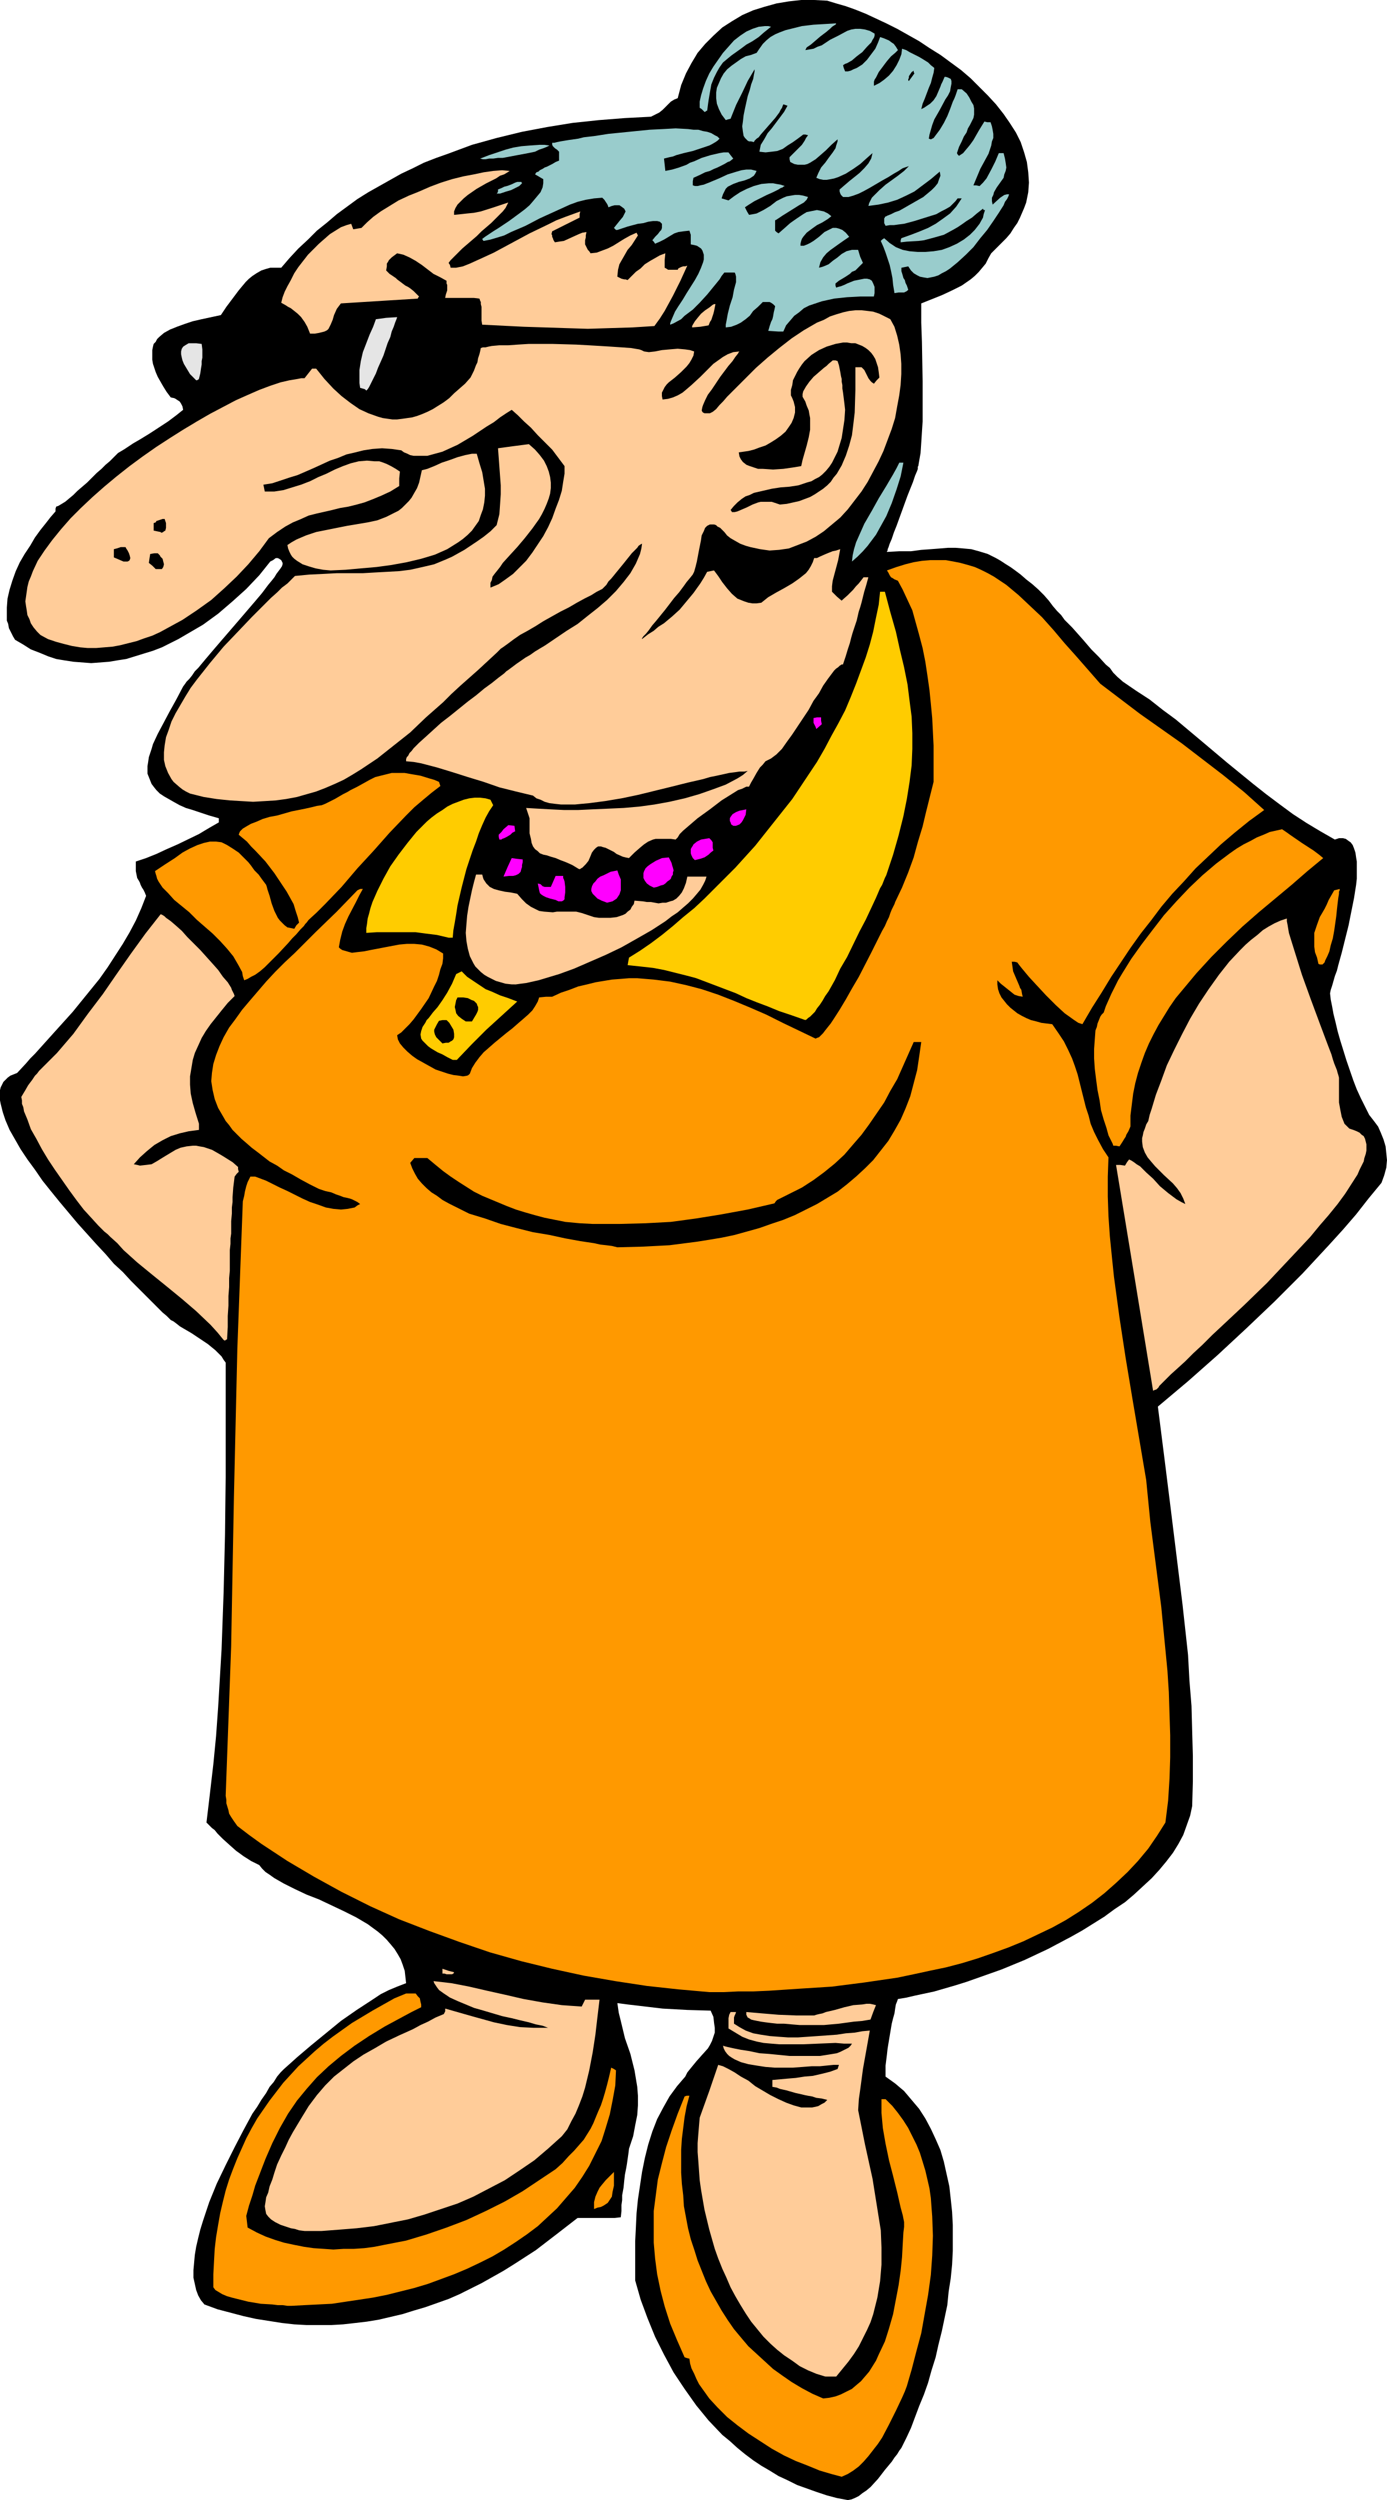
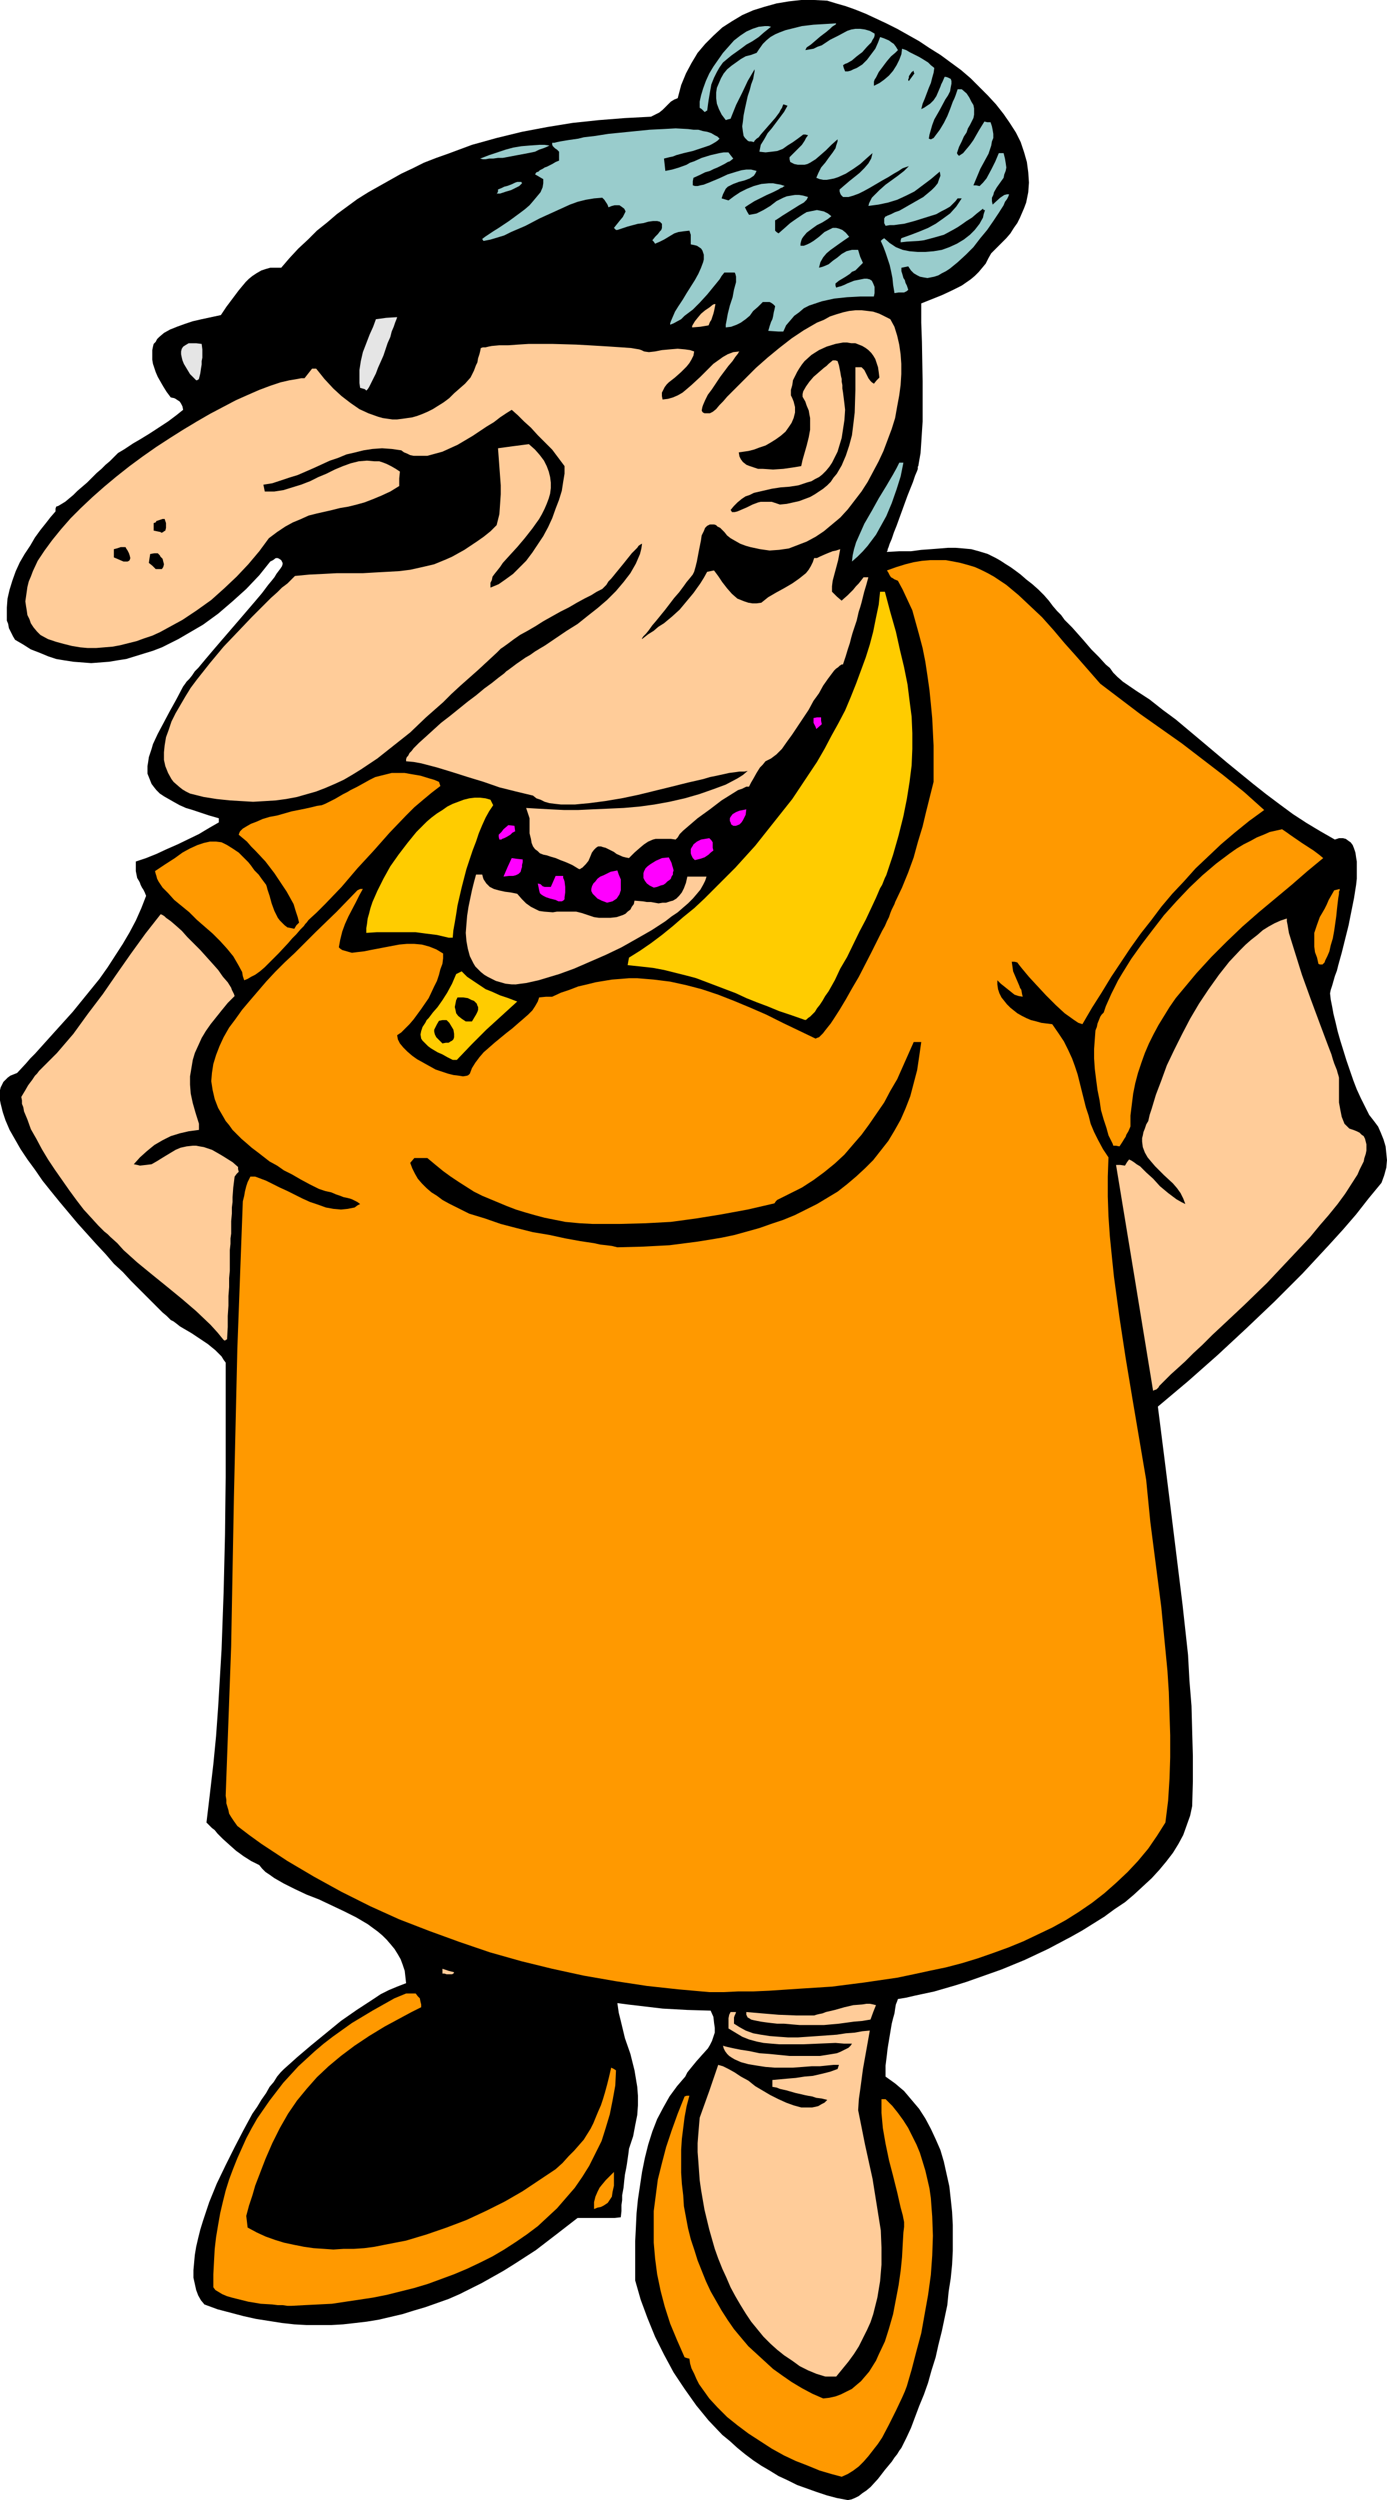
<svg xmlns="http://www.w3.org/2000/svg" xmlns:ns1="http://sodipodi.sourceforge.net/DTD/sodipodi-0.dtd" xmlns:ns2="http://www.inkscape.org/namespaces/inkscape" version="1.0" width="86.426mm" height="155.711mm" id="svg46" ns1:docname="Grandma 2.wmf">
  <ns1:namedview id="namedview46" pagecolor="#ffffff" bordercolor="#000000" borderopacity="0.25" ns2:showpageshadow="2" ns2:pageopacity="0.0" ns2:pagecheckerboard="0" ns2:deskcolor="#d1d1d1" ns2:document-units="mm" />
  <defs id="defs1">
    <pattern id="WMFhbasepattern" patternUnits="userSpaceOnUse" width="6" height="6" x="0" y="0" />
  </defs>
  <path style="fill:#000000;fill-opacity:1;fill-rule:evenodd;stroke:none" d="m 199.673,588.515 -2.585,-0.485 -2.423,-0.646 -2.423,-0.808 -2.262,-0.808 -2.262,-0.808 -2.262,-1.131 -2.1,-0.97 -2.1,-1.293 -1.939,-1.131 -1.939,-1.293 -1.939,-1.454 -1.777,-1.454 -1.777,-1.616 -1.777,-1.454 -3.231,-3.393 -2.908,-3.555 -2.746,-3.878 -2.585,-3.878 -2.262,-4.201 -2.1,-4.201 -1.777,-4.363 -1.615,-4.363 -1.292,-4.525 v -2.909 -3.07 -3.232 l 0.162,-3.232 0.162,-3.393 0.323,-3.232 0.485,-3.232 0.485,-3.232 0.646,-3.232 0.808,-3.232 0.969,-3.07 1.131,-2.909 1.454,-2.747 1.454,-2.585 1.777,-2.424 1.939,-2.262 0.485,-0.97 0.646,-0.808 1.454,-1.778 1.292,-1.454 1.454,-1.616 0.485,-0.808 0.485,-0.97 0.323,-0.97 0.323,-0.97 v -1.131 l -0.162,-1.131 -0.162,-1.454 -0.646,-1.454 -5.493,-0.162 -5.816,-0.323 -2.746,-0.323 -2.746,-0.323 -2.746,-0.323 -2.423,-0.323 0.323,2.262 0.485,1.939 0.969,4.04 1.292,3.717 0.969,3.878 0.323,1.939 0.323,1.939 0.162,2.101 v 2.262 l -0.162,2.262 -0.485,2.424 -0.485,2.585 -0.485,1.454 -0.485,1.454 -0.162,1.293 -0.162,1.131 -0.162,1.131 -0.162,0.97 -0.323,1.616 -0.162,1.454 -0.162,1.616 -0.323,1.778 v 1.131 l -0.162,1.131 v 1.454 l -0.162,1.454 -1.454,0.162 h -1.454 -5.008 -2.262 l -5.008,3.878 -4.846,3.717 -5.008,3.232 -2.585,1.616 -2.585,1.454 -2.585,1.454 -2.585,1.293 -2.585,1.293 -2.585,1.131 -2.746,0.97 -2.746,0.97 -2.746,0.808 -2.585,0.808 -2.746,0.646 -2.746,0.646 -2.908,0.485 -2.746,0.323 -2.908,0.323 -2.746,0.162 h -2.908 -2.908 l -2.908,-0.162 -2.908,-0.323 -3.069,-0.485 -3.069,-0.485 -2.908,-0.646 -3.069,-0.808 -3.069,-0.808 -3.069,-1.131 -0.808,-0.97 -0.646,-1.131 -0.485,-1.293 -0.323,-1.454 -0.323,-1.454 v -1.778 l 0.162,-1.778 0.162,-1.778 0.323,-1.939 0.485,-2.101 0.485,-1.939 0.646,-2.101 1.454,-4.363 1.777,-4.363 2.1,-4.363 2.1,-4.201 2.1,-4.04 2.1,-3.878 1.131,-1.616 0.969,-1.616 1.131,-1.616 0.808,-1.454 0.969,-1.131 0.808,-1.293 0.808,-0.97 0.808,-0.808 1.454,-1.293 1.615,-1.454 3.231,-2.747 3.554,-2.909 3.554,-2.909 3.716,-2.585 3.716,-2.424 1.939,-1.293 1.939,-0.97 1.939,-0.808 2.1,-0.808 -0.162,-1.454 -0.162,-1.454 -0.485,-1.454 -0.485,-1.293 -0.646,-1.131 -0.808,-1.293 -0.808,-0.97 -0.969,-1.131 -0.969,-0.97 -1.131,-0.97 -2.423,-1.778 -2.746,-1.616 -2.908,-1.454 -5.816,-2.747 -2.908,-1.131 -2.746,-1.293 -2.585,-1.293 -2.262,-1.293 -1.131,-0.808 -0.969,-0.646 -0.808,-0.808 -0.646,-0.808 -1.939,-0.97 -1.777,-1.131 -1.777,-1.293 -1.454,-1.293 -1.615,-1.454 -1.292,-1.293 -0.646,-0.808 -0.646,-0.485 -1.292,-1.293 0.808,-6.787 0.808,-6.948 0.646,-6.625 0.485,-6.787 0.808,-13.574 0.485,-13.574 0.323,-13.412 0.162,-13.574 v -26.986 l -0.485,-0.646 -0.485,-0.808 -0.808,-0.808 -0.646,-0.646 -1.777,-1.454 -1.939,-1.293 -1.939,-1.293 -1.939,-1.131 -0.808,-0.485 -0.808,-0.646 -0.646,-0.485 -0.646,-0.323 -0.162,-0.162 -0.162,-0.162 -0.323,-0.323 -0.323,-0.323 -0.969,-0.808 -1.131,-1.131 -1.292,-1.293 -1.615,-1.616 -1.615,-1.616 -1.777,-1.778 -1.939,-2.101 -2.1,-1.939 -1.939,-2.262 -2.262,-2.424 -4.362,-4.848 -4.2,-5.009 -2.1,-2.585 -1.939,-2.424 -1.777,-2.585 L 6.462,272.927 4.846,270.504 3.554,268.241 2.262,265.979 1.292,263.717 0.646,261.778 0.162,259.839 0,259.031 v -0.808 -0.808 -0.808 l 0.162,-0.646 0.323,-0.646 0.323,-0.646 0.485,-0.485 0.485,-0.485 0.646,-0.485 0.808,-0.323 0.808,-0.323 2.1,-2.262 0.969,-1.131 1.131,-1.131 4.362,-4.848 4.523,-5.009 4.2,-5.171 2.1,-2.585 1.939,-2.747 1.777,-2.747 1.777,-2.747 1.615,-2.747 1.454,-2.747 1.292,-2.909 1.131,-2.909 -0.323,-0.808 -0.323,-0.646 -0.323,-0.485 -0.323,-0.646 -0.162,-0.485 -0.162,-0.323 -0.485,-0.808 -0.162,-0.808 -0.162,-0.808 v -0.97 -0.646 -0.646 l 2.423,-0.808 2.423,-0.97 2.423,-1.131 2.585,-1.131 5.008,-2.424 2.423,-1.454 2.262,-1.293 v -0.97 l -2.262,-0.646 -1.939,-0.646 -1.939,-0.646 -1.615,-0.485 -1.454,-0.646 -1.454,-0.808 -1.131,-0.646 -1.131,-0.646 -0.969,-0.646 -0.808,-0.808 -0.646,-0.808 -0.485,-0.646 -0.323,-0.808 -0.323,-0.808 -0.323,-0.808 v -0.97 -0.808 l 0.162,-0.97 0.162,-1.131 0.323,-0.97 0.323,-0.97 0.323,-1.131 1.131,-2.424 1.292,-2.424 1.454,-2.747 1.615,-2.909 1.615,-3.07 0.485,-0.646 0.323,-0.485 0.646,-0.646 0.646,-0.808 0.646,-0.97 0.808,-0.808 1.615,-1.939 1.777,-2.101 1.939,-2.262 4.039,-4.686 1.939,-2.262 1.939,-2.262 1.777,-2.101 1.454,-1.939 0.808,-0.97 0.646,-0.808 0.485,-0.808 0.485,-0.646 0.485,-0.646 0.323,-0.485 0.162,-0.485 v -0.323 l -0.323,-0.646 -0.485,-0.323 -0.323,-0.162 h -0.485 l -0.646,0.485 -0.646,0.323 -2.585,3.232 -3.069,3.232 -3.231,2.909 -3.393,2.909 -3.554,2.585 -3.877,2.262 -1.939,1.131 -1.939,0.97 -1.939,0.97 -2.1,0.808 -2.1,0.646 -2.1,0.646 -2.1,0.646 -2.1,0.323 -1.939,0.323 -2.1,0.162 -2.1,0.162 -2.1,-0.162 -2.1,-0.162 -2.1,-0.323 -1.939,-0.323 -1.939,-0.646 -1.939,-0.808 -2.1,-0.808 -1.777,-1.131 -1.939,-1.131 -0.485,-0.808 -0.485,-0.97 -0.485,-0.97 -0.162,-0.97 -0.323,-0.808 v -1.131 -1.939 l 0.162,-2.101 0.485,-2.101 0.646,-2.101 0.808,-2.262 0.969,-2.101 1.131,-1.939 1.292,-1.939 1.131,-1.939 1.292,-1.778 1.292,-1.616 1.131,-1.454 1.131,-1.293 v -0.646 l 0.162,-0.485 0.485,-0.162 0.808,-0.485 0.808,-0.485 0.969,-0.808 0.969,-0.808 0.969,-0.97 2.262,-1.939 2.262,-2.262 1.131,-0.97 0.969,-0.97 0.969,-0.808 0.808,-0.808 0.646,-0.646 0.485,-0.485 0.808,-0.485 0.808,-0.485 1.939,-1.293 1.939,-1.131 2.1,-1.293 4.2,-2.747 1.939,-1.454 1.615,-1.293 -0.162,-0.808 -0.323,-0.646 -0.323,-0.485 -0.485,-0.323 -0.485,-0.323 -0.323,-0.162 -0.808,-0.162 -0.969,-1.293 -0.808,-1.293 -0.646,-1.131 -0.646,-1.131 -0.485,-1.131 -0.323,-0.97 -0.323,-0.97 -0.162,-0.97 V 83.866 83.058 82.411 l 0.162,-0.808 0.162,-0.646 0.485,-0.485 0.323,-0.646 0.485,-0.485 1.131,-0.97 1.454,-0.808 1.615,-0.646 1.777,-0.646 1.939,-0.646 2.1,-0.485 2.262,-0.485 2.262,-0.485 1.292,-1.939 1.454,-1.939 1.454,-1.939 1.615,-1.939 0.808,-0.808 0.808,-0.646 0.969,-0.646 1.131,-0.646 0.969,-0.323 1.131,-0.323 h 1.292 1.292 l 1.939,-2.262 2.1,-2.262 2.262,-2.101 2.1,-2.101 2.423,-1.939 2.262,-1.939 2.423,-1.778 2.423,-1.778 2.585,-1.616 2.585,-1.454 2.585,-1.454 2.585,-1.454 2.746,-1.293 2.585,-1.293 2.908,-1.131 2.746,-0.97 5.654,-2.101 5.816,-1.616 5.977,-1.454 5.977,-1.131 5.977,-0.97 6.139,-0.646 6.139,-0.485 6.139,-0.323 0.969,-0.485 0.969,-0.485 0.808,-0.646 0.646,-0.646 1.292,-1.293 0.808,-0.485 0.808,-0.323 0.808,-3.07 1.131,-2.747 1.292,-2.424 1.454,-2.424 1.777,-2.101 1.939,-1.939 2.1,-1.939 2.262,-1.454 2.423,-1.454 2.585,-1.131 2.585,-0.808 2.908,-0.808 2.908,-0.485 L 188.688,0 h 3.069 l 3.069,0.162 2.1,0.646 2.262,0.646 2.262,0.808 2.423,0.97 2.423,1.131 2.423,1.131 2.585,1.293 2.585,1.454 2.585,1.454 2.423,1.616 2.585,1.616 2.423,1.778 2.423,1.778 2.262,1.939 2.1,2.101 1.939,1.939 1.939,2.101 1.777,2.262 1.454,2.101 1.454,2.262 1.131,2.262 0.808,2.424 0.646,2.262 0.323,2.424 0.162,2.424 -0.162,2.262 -0.485,2.424 -0.485,1.293 -0.485,1.131 -0.485,1.131 -0.646,1.293 -0.808,1.131 -0.808,1.293 -0.969,1.131 -1.131,1.131 -1.131,1.131 -1.292,1.293 -0.646,1.131 -0.646,1.293 -0.808,0.97 -0.808,0.97 -0.969,0.97 -0.969,0.808 -2.1,1.454 -2.262,1.131 -2.423,1.131 -2.423,0.97 -2.423,0.97 v 4.525 l 0.162,4.525 0.162,9.211 v 4.686 4.848 l -0.323,5.009 -0.162,2.424 -0.485,2.747 v 0.162 l -0.162,0.323 v 0.485 l -0.162,0.485 -0.485,1.131 -0.485,1.454 -0.646,1.616 -0.646,1.616 -1.292,3.555 -1.292,3.555 -0.646,1.616 -0.485,1.454 -0.485,1.131 -0.323,0.97 -0.162,0.323 v 0.323 l -0.162,0.162 v 0.162 l 2.908,-0.162 h 2.746 l 2.423,-0.323 2.262,-0.162 2.1,-0.162 1.939,-0.162 h 1.777 l 1.939,0.162 1.777,0.162 1.777,0.485 2.1,0.646 0.969,0.485 0.969,0.485 1.131,0.646 0.969,0.646 1.292,0.808 1.131,0.808 1.292,0.97 1.292,1.131 1.454,1.131 1.454,1.293 1.292,1.293 1.131,1.293 0.969,1.293 0.969,1.131 0.969,0.97 0.808,1.131 1.777,1.778 1.292,1.454 1.292,1.454 0.969,1.131 0.969,1.131 0.969,0.97 0.808,0.808 1.615,1.778 0.969,0.808 0.808,1.131 0.969,0.97 1.292,1.131 3.069,2.101 3.231,2.101 3.069,2.424 3.069,2.262 5.977,5.009 6.139,5.171 6.139,5.009 3.069,2.424 3.231,2.424 3.069,2.262 3.231,2.101 3.231,1.939 3.393,1.939 0.969,-0.323 h 0.969 l 0.646,0.162 0.646,0.485 0.485,0.323 0.485,0.646 0.323,0.808 0.323,0.97 0.162,1.131 0.162,0.97 v 1.293 1.293 1.454 l -0.162,1.454 -0.485,3.07 -0.646,3.232 -0.646,3.232 -0.808,3.232 -0.808,3.232 -0.808,2.909 -0.323,1.293 -0.485,1.293 -0.323,1.131 -0.323,1.131 -0.323,0.97 -0.162,0.808 0.162,1.454 0.323,1.616 0.323,1.778 0.485,1.939 0.485,2.101 0.646,2.262 1.454,4.686 1.615,4.686 0.808,2.101 0.969,2.101 0.969,1.939 0.969,1.939 1.131,1.454 0.969,1.293 0.646,1.454 0.646,1.616 0.485,1.616 0.162,1.616 0.162,1.616 -0.162,1.778 -0.485,1.778 -0.646,1.778 -3.069,3.717 -2.908,3.717 -3.069,3.555 -3.231,3.555 -6.3,6.787 -6.623,6.625 -6.623,6.302 -6.785,6.302 -6.947,6.14 -7.108,5.979 1.454,11.473 1.454,11.635 1.454,11.796 1.454,11.796 1.292,11.796 0.323,5.979 0.485,5.979 0.162,5.979 0.162,5.817 v 5.979 l -0.162,5.817 -0.485,2.262 -0.808,2.262 -0.808,2.262 -1.131,2.101 -1.292,2.101 -1.615,2.101 -1.615,1.939 -1.777,1.939 -2.1,1.939 -2.1,1.939 -2.1,1.778 -2.423,1.616 -2.423,1.778 -2.585,1.616 -2.585,1.616 -2.585,1.454 -5.493,2.909 -5.493,2.585 -5.493,2.262 -2.746,0.97 -2.746,0.97 -2.746,0.97 -2.585,0.808 -5.008,1.454 -2.262,0.485 -2.262,0.485 -2.1,0.485 -1.939,0.323 -0.162,0.485 -0.323,0.808 -0.162,0.97 -0.162,1.131 -0.323,1.131 -0.323,1.293 -0.969,5.817 -0.162,1.454 -0.162,1.293 -0.162,1.293 v 0.97 0.97 0.646 l 2.262,1.616 2.1,1.778 1.777,2.101 1.777,2.101 1.454,2.262 1.292,2.424 1.131,2.424 1.131,2.585 0.808,2.747 0.646,2.909 0.646,2.909 0.323,2.909 0.323,3.07 0.162,3.07 v 3.07 3.07 l -0.162,3.232 -0.323,3.232 -0.485,3.07 -0.323,3.232 -0.646,3.07 -0.646,3.07 -0.808,3.232 -0.646,2.909 -0.969,3.07 -0.808,2.909 -0.969,2.747 -1.131,2.747 -0.969,2.585 -0.969,2.585 -1.131,2.424 -1.131,2.262 -0.485,0.646 -0.485,0.808 -0.646,0.808 -0.646,0.97 -1.615,1.939 -1.615,2.101 -1.777,1.939 -0.969,0.808 -0.969,0.646 -0.808,0.646 -0.969,0.485 -0.808,0.323 z" id="path1" />
  <path style="fill:#ff9900;fill-opacity:1;fill-rule:evenodd;stroke:none" d="m 198.22,583.021 -2.423,-0.646 -2.746,-0.808 -2.746,-1.131 -2.908,-1.131 -2.746,-1.293 -2.908,-1.616 -2.746,-1.778 -2.746,-1.778 -2.585,-1.939 -2.423,-1.939 -2.262,-2.262 -1.939,-2.101 -1.615,-2.262 -0.808,-1.131 -0.646,-1.293 -0.485,-1.131 -0.646,-1.293 -0.323,-1.131 -0.162,-1.131 -0.646,-0.162 -0.485,-0.162 -1.777,-4.04 -1.615,-3.878 -1.292,-4.04 -0.969,-3.717 -0.808,-3.878 -0.485,-3.717 -0.323,-3.717 v -3.717 -3.717 l 0.485,-3.717 0.485,-3.717 0.969,-3.878 0.969,-3.717 1.292,-3.878 1.454,-4.04 1.615,-4.04 0.485,-0.162 h 0.646 l -0.646,2.424 -0.485,2.585 -0.323,2.585 -0.323,2.585 -0.162,2.585 v 2.747 2.585 l 0.162,2.585 0.323,2.747 0.162,2.585 0.485,2.585 0.485,2.585 0.646,2.585 0.808,2.424 0.808,2.585 0.969,2.424 0.969,2.424 1.131,2.424 1.292,2.262 1.292,2.262 1.454,2.262 1.454,2.101 1.615,1.939 1.777,2.101 1.939,1.778 1.939,1.778 1.939,1.778 2.262,1.616 2.1,1.454 2.423,1.454 2.423,1.293 2.585,1.131 1.454,-0.162 1.454,-0.323 1.292,-0.485 1.292,-0.646 1.292,-0.646 1.131,-0.97 0.969,-0.808 0.969,-1.131 0.969,-1.131 0.808,-1.293 0.808,-1.293 0.646,-1.454 1.454,-3.07 0.969,-3.07 0.969,-3.393 0.646,-3.393 0.646,-3.393 0.485,-3.393 0.323,-3.232 0.162,-3.07 0.162,-2.747 0.162,-1.293 v -1.131 l -0.323,-1.616 -0.485,-1.778 -0.808,-3.555 -0.969,-3.878 -0.969,-3.717 -0.808,-3.878 -0.646,-3.717 -0.162,-1.778 -0.162,-1.778 v -1.616 -1.616 h 0.969 l 1.615,1.616 1.292,1.616 1.292,1.778 1.131,1.778 0.969,1.939 0.969,1.939 0.808,1.939 0.646,2.101 0.646,2.101 0.485,2.101 0.485,2.101 0.323,2.262 0.162,2.262 0.162,2.101 0.162,4.525 -0.162,4.686 -0.323,4.525 -0.646,4.686 -0.808,4.525 -0.808,4.525 -1.131,4.201 -1.131,4.363 -1.131,3.878 -0.485,1.293 -0.646,1.454 -1.454,3.07 -1.615,3.232 -1.615,3.07 -0.969,1.454 -1.131,1.454 -1.131,1.454 -1.131,1.293 -1.131,1.131 -1.292,0.97 -1.292,0.808 z" id="path2" />
  <path style="fill:#ffcc99;fill-opacity:1;fill-rule:evenodd;stroke:none" d="m 194.342,559.428 -2.1,-0.646 -1.939,-0.808 -1.939,-0.97 -1.777,-1.293 -1.939,-1.293 -1.615,-1.293 -1.615,-1.454 -1.615,-1.616 -1.454,-1.778 -1.454,-1.778 -1.292,-1.939 -1.292,-2.101 -1.131,-1.939 -1.131,-2.101 -0.969,-2.262 -0.969,-2.101 -0.969,-2.424 -0.808,-2.262 -1.292,-4.525 -1.131,-4.686 -0.808,-4.686 -0.323,-2.262 -0.162,-2.262 -0.162,-2.262 -0.162,-2.101 v -2.101 l 0.162,-2.101 0.162,-1.939 0.162,-1.939 2.262,-6.302 2.1,-6.14 1.131,0.323 1.292,0.646 1.454,0.808 1.454,0.97 1.777,0.97 1.615,1.293 3.554,2.101 1.939,0.97 1.777,0.808 1.777,0.646 1.777,0.485 h 0.969 0.808 0.808 l 0.808,-0.162 0.646,-0.162 0.808,-0.485 0.646,-0.323 0.646,-0.646 -1.292,-0.323 -1.292,-0.162 -0.969,-0.323 -0.969,-0.162 -0.808,-0.162 -0.646,-0.162 -1.454,-0.323 -2.262,-0.646 -1.454,-0.323 -0.808,-0.323 -0.969,-0.162 v -1.616 l 1.777,-0.162 1.777,-0.162 1.939,-0.162 2.1,-0.323 1.939,-0.162 2.1,-0.485 1.939,-0.485 1.777,-0.646 0.162,-0.485 0.162,-0.485 h -1.292 l -1.615,0.162 -1.615,0.162 h -1.939 l -2.1,0.162 -2.262,0.162 h -4.362 l -2.1,-0.162 -2.1,-0.323 -1.939,-0.323 -1.777,-0.485 -1.454,-0.646 -0.808,-0.485 -0.485,-0.323 -0.485,-0.485 -0.485,-0.646 -0.323,-0.646 -0.162,-0.646 0.485,0.162 0.646,0.162 1.454,0.323 1.615,0.323 2.1,0.323 2.262,0.485 2.262,0.162 4.846,0.485 h 2.585 2.262 2.262 l 2.1,-0.323 1.939,-0.323 0.808,-0.323 0.646,-0.323 0.646,-0.323 0.646,-0.323 0.485,-0.485 0.323,-0.485 h -1.939 l -1.939,-0.162 -3.877,0.162 -3.877,0.162 h -3.716 -1.777 l -1.939,-0.162 -1.777,-0.162 -1.615,-0.323 -1.777,-0.485 -1.615,-0.646 -1.615,-0.97 -1.615,-0.97 v -0.97 -1.131 -0.323 l 0.162,-0.808 0.323,-0.646 h 1.292 l -0.162,0.485 -0.162,0.323 -0.162,0.485 v 0.646 0.808 l 1.292,0.808 1.454,0.808 1.777,0.646 1.777,0.323 2.1,0.323 2.1,0.162 2.262,0.162 h 2.262 l 4.685,-0.323 4.523,-0.323 2.1,-0.323 2.1,-0.162 1.777,-0.323 1.777,-0.162 -0.808,4.525 -0.808,4.525 -0.646,4.848 -0.323,2.262 -0.162,2.585 1.615,8.08 1.777,8.08 0.646,4.04 0.646,4.04 0.646,4.04 0.162,4.04 v 4.04 l -0.323,3.878 -0.323,1.939 -0.323,1.939 -0.485,1.939 -0.485,1.939 -0.646,1.939 -0.808,1.778 -0.969,1.939 -0.969,1.939 -1.131,1.778 -1.292,1.778 -1.454,1.778 -1.454,1.778 z" id="path3" />
  <path style="fill:#ff9900;fill-opacity:1;fill-rule:evenodd;stroke:none" d="M 68.658,542.785 H 67.689 l -1.131,-0.162 h -1.131 l -1.292,-0.162 -2.746,-0.162 -2.908,-0.485 -2.585,-0.646 -1.292,-0.323 -1.131,-0.323 -1.131,-0.485 -0.808,-0.485 -0.808,-0.485 -0.485,-0.646 v -3.07 l 0.162,-3.07 0.162,-2.909 0.323,-2.747 0.485,-2.909 0.485,-2.747 0.646,-2.747 0.646,-2.585 0.808,-2.585 0.969,-2.585 0.969,-2.424 2.1,-4.686 1.292,-2.424 1.292,-2.262 1.454,-2.101 1.454,-2.101 1.615,-2.101 1.615,-2.101 1.777,-1.939 1.777,-1.939 1.939,-1.778 1.939,-1.778 2.1,-1.778 2.1,-1.616 2.262,-1.616 2.262,-1.616 2.423,-1.454 2.423,-1.454 2.585,-1.454 2.585,-1.454 2.746,-1.131 h 2.262 l 0.485,0.646 0.485,0.485 0.162,0.808 0.162,0.646 v 0.646 l -2.262,1.131 -2.1,1.131 -4.2,2.262 -3.716,2.262 -3.393,2.262 -3.231,2.424 -2.908,2.424 -2.746,2.585 -2.423,2.747 -2.262,2.747 -2.1,3.07 -1.939,3.393 -1.777,3.555 -1.615,3.717 -1.615,4.201 -0.808,2.101 -0.646,2.262 -0.808,2.424 -0.646,2.424 0.323,2.747 2.1,1.131 2.1,0.97 2.262,0.808 2.1,0.646 2.262,0.485 2.423,0.485 2.262,0.323 2.423,0.162 2.262,0.162 2.423,-0.162 h 2.423 l 2.423,-0.162 2.423,-0.323 2.423,-0.485 5.008,-0.97 4.846,-1.454 4.685,-1.616 4.685,-1.778 4.523,-2.101 4.523,-2.262 4.2,-2.424 3.877,-2.585 3.877,-2.585 1.615,-1.454 1.454,-1.616 1.292,-1.293 1.131,-1.293 1.131,-1.293 0.808,-1.293 0.808,-1.293 0.646,-1.293 1.131,-2.747 0.646,-1.454 0.485,-1.454 0.485,-1.616 0.485,-1.778 0.485,-1.939 0.485,-2.101 0.646,0.323 0.485,0.323 -0.162,3.555 -0.646,3.555 -0.646,3.232 -0.969,3.232 -0.969,3.07 -1.454,2.909 -1.454,2.909 -1.615,2.585 -1.777,2.585 -2.1,2.424 -2.1,2.424 -2.262,2.101 -2.262,2.101 -2.585,1.939 -2.585,1.778 -2.746,1.778 -2.746,1.616 -2.908,1.454 -3.069,1.454 -3.069,1.293 -3.069,1.131 -3.069,1.131 -3.231,0.97 -3.231,0.808 -3.231,0.808 -3.231,0.646 -3.231,0.485 -3.231,0.485 -3.231,0.485 -3.231,0.162 -3.231,0.162 z" id="path4" />
-   <path style="fill:#ffcc99;fill-opacity:1;fill-rule:evenodd;stroke:none" d="m 71.727,525.171 -1.292,-0.162 -0.969,-0.323 -0.969,-0.162 -0.969,-0.323 -1.454,-0.485 -1.292,-0.646 -0.969,-0.646 -0.646,-0.646 -0.485,-0.646 -0.162,-0.808 -0.162,-0.97 0.162,-0.97 0.162,-1.131 0.485,-1.131 0.323,-1.454 0.646,-1.616 0.485,-1.616 0.646,-1.939 0.969,-2.101 0.969,-1.939 0.808,-1.778 0.969,-1.778 1.939,-3.232 1.777,-2.909 1.939,-2.585 1.939,-2.262 2.1,-2.101 2.262,-1.778 2.262,-1.778 2.423,-1.616 2.585,-1.454 2.746,-1.616 3.069,-1.454 3.231,-1.454 1.777,-0.97 1.777,-0.808 1.777,-0.97 1.939,-0.808 0.323,-0.646 v -0.646 l 5.654,1.616 5.816,1.616 3.069,0.646 3.069,0.485 3.231,0.162 h 1.615 1.777 l -1.292,-0.485 -1.615,-0.323 -1.615,-0.485 -2.1,-0.485 -1.939,-0.485 -2.262,-0.485 -4.362,-1.293 -2.262,-0.646 -1.939,-0.808 -1.939,-0.808 -1.777,-0.808 -1.454,-0.97 -1.131,-0.808 -0.485,-0.646 -0.323,-0.485 -0.323,-0.485 -0.162,-0.485 4.2,0.485 4.2,0.808 4.2,0.97 4.362,0.97 4.2,0.97 4.523,0.808 4.523,0.646 2.262,0.162 2.423,0.162 0.808,-1.616 h 3.393 l -0.485,4.04 -0.485,4.201 -0.646,4.201 -0.808,4.201 -0.969,4.04 -0.646,2.101 -0.808,2.101 -0.808,1.939 -0.969,1.778 -0.969,1.939 -1.292,1.616 -3.231,2.909 -3.231,2.747 -3.554,2.424 -3.393,2.262 -3.716,1.939 -3.716,1.939 -3.716,1.616 -3.877,1.293 -3.877,1.293 -3.877,1.131 -4.039,0.808 -4.039,0.808 -4.039,0.485 -4.039,0.323 -4.2,0.323 z" id="path5" />
  <path style="fill:#ff9900;fill-opacity:1;fill-rule:evenodd;stroke:none" d="m 139.901,520 v -0.808 -0.808 l 0.323,-1.293 0.485,-1.131 0.485,-0.97 0.646,-0.808 0.808,-0.97 0.969,-0.97 0.969,-0.97 v 1.616 1.616 l -0.323,1.454 -0.162,1.131 -0.646,0.97 -0.323,0.485 -0.485,0.323 -0.485,0.323 -0.646,0.323 -0.808,0.162 z" id="path6" />
  <path style="fill:#ffcc99;fill-opacity:1;fill-rule:evenodd;stroke:none" d="m 190.627,476.694 h -2.262 l -1.939,-0.162 -1.777,-0.162 h -1.615 l -1.454,-0.162 -1.292,-0.162 -1.131,-0.162 -0.808,-0.162 -0.808,-0.162 -0.646,-0.162 -0.485,-0.323 -0.323,-0.162 -0.162,-0.323 -0.162,-0.323 v -0.323 -0.323 l 3.716,0.323 3.877,0.323 4.039,0.162 h 2.1 2.262 l 0.485,-0.162 0.646,-0.162 0.808,-0.162 0.808,-0.323 2.1,-0.485 2.262,-0.646 2.1,-0.485 2.1,-0.162 0.969,-0.162 h 0.808 l 0.808,0.162 0.646,0.162 -0.646,1.616 -0.646,1.778 -1.939,0.323 -1.939,0.162 -3.554,0.485 -3.554,0.323 z" id="path7" />
  <path style="fill:#ff9900;fill-opacity:1;fill-rule:evenodd;stroke:none" d="m 167.041,468.937 -7.27,-0.646 -7.431,-0.808 -7.431,-1.131 -7.431,-1.293 -7.431,-1.616 -7.27,-1.778 -7.431,-2.101 -7.108,-2.424 -7.108,-2.585 -7.108,-2.747 -6.785,-3.07 -6.785,-3.393 -6.462,-3.555 -6.3,-3.717 -6.139,-4.04 -2.908,-2.101 -2.746,-2.101 -0.808,-1.131 -0.646,-0.97 -0.485,-0.808 -0.162,-0.808 -0.485,-1.616 v -0.808 l -0.162,-0.97 0.646,-17.613 0.646,-17.613 0.323,-17.613 0.323,-17.452 0.808,-34.904 0.646,-17.452 0.646,-17.29 0.323,-1.293 0.162,-0.97 0.162,-0.646 0.162,-0.646 0.323,-0.97 0.323,-0.646 0.323,-0.646 h 1.131 l 1.292,0.485 1.292,0.485 1.615,0.808 1.615,0.808 1.777,0.808 3.554,1.778 1.777,0.808 1.939,0.646 1.777,0.646 1.777,0.323 1.777,0.162 1.615,-0.162 0.808,-0.162 0.808,-0.162 0.646,-0.485 0.646,-0.323 -0.646,-0.485 -0.646,-0.323 -0.646,-0.323 -0.485,-0.162 -0.646,-0.162 -0.808,-0.162 -0.808,-0.323 -0.969,-0.323 -1.131,-0.485 -1.454,-0.323 -1.454,-0.485 -2.262,-1.131 -2.1,-1.131 -1.939,-1.131 -1.939,-0.97 -1.615,-1.131 -1.777,-0.97 -1.454,-1.131 -1.454,-1.131 -1.292,-0.97 -1.292,-1.131 -1.131,-0.97 -1.131,-1.131 -0.969,-0.97 -0.808,-1.131 -0.808,-0.97 -0.646,-1.131 -1.131,-1.939 -0.808,-2.101 -0.485,-2.101 -0.323,-2.101 0.162,-1.939 0.323,-2.101 0.646,-2.101 0.808,-2.101 0.969,-2.101 1.292,-2.262 1.454,-1.939 1.615,-2.262 1.777,-2.101 1.939,-2.262 1.939,-2.262 2.1,-2.262 2.262,-2.262 2.423,-2.262 4.846,-4.848 5.008,-4.848 4.846,-5.009 0.646,-0.323 h 0.646 l -0.808,1.454 -0.808,1.616 -1.777,3.393 -0.808,1.778 -0.646,1.778 -0.485,1.939 -0.323,1.778 0.323,0.323 0.485,0.323 1.131,0.323 1.131,0.323 1.292,-0.162 1.454,-0.162 1.615,-0.323 3.393,-0.646 3.393,-0.646 1.777,-0.162 h 1.777 l 1.777,0.162 1.777,0.485 1.615,0.646 0.808,0.485 0.808,0.485 v 1.131 l -0.162,1.293 -0.485,1.293 -0.323,1.293 -0.485,1.454 -0.646,1.293 -1.292,2.747 -1.777,2.585 -1.777,2.424 -0.969,1.131 -0.969,0.97 -0.969,0.97 -0.969,0.646 0.162,0.97 0.485,0.97 0.808,0.97 0.969,0.97 1.131,0.97 1.131,0.808 1.454,0.808 1.454,0.808 1.454,0.808 1.454,0.485 1.454,0.485 1.292,0.323 1.292,0.162 0.969,0.162 0.969,-0.162 0.323,-0.162 0.323,-0.323 0.485,-1.293 0.808,-1.293 0.969,-1.293 0.969,-1.131 1.292,-1.131 1.292,-1.131 2.746,-2.262 1.454,-1.131 1.292,-1.131 1.131,-0.97 1.292,-1.131 0.969,-0.97 0.646,-0.97 0.646,-1.131 0.323,-0.97 1.615,-0.162 h 1.454 l 2.1,-0.97 1.939,-0.646 2.1,-0.808 2.1,-0.485 1.939,-0.485 1.939,-0.323 1.939,-0.323 2.1,-0.162 1.939,-0.162 h 1.939 l 3.877,0.323 3.877,0.485 3.716,0.808 3.716,0.97 3.877,1.293 3.716,1.454 3.877,1.616 3.716,1.616 3.877,1.939 7.754,3.717 0.323,-0.162 0.485,-0.162 0.323,-0.323 0.646,-0.646 0.485,-0.646 0.646,-0.808 0.646,-0.808 0.646,-0.97 1.454,-2.262 1.454,-2.424 1.454,-2.585 1.615,-2.747 2.908,-5.656 1.292,-2.585 1.292,-2.585 0.646,-1.131 0.485,-1.131 0.485,-0.97 0.323,-0.97 0.323,-0.808 0.323,-0.646 0.323,-0.646 0.162,-0.485 1.615,-3.393 1.454,-3.555 1.292,-3.555 0.969,-3.555 1.131,-3.717 0.808,-3.393 1.777,-7.11 v -2.747 -2.909 -2.909 l -0.162,-3.232 -0.162,-3.232 -0.323,-3.393 -0.323,-3.232 -0.485,-3.393 -0.485,-3.232 -0.646,-3.232 -0.808,-3.07 -0.808,-2.909 -0.808,-2.909 -1.131,-2.424 -1.131,-2.424 -1.131,-2.101 -0.808,-0.323 -0.485,-0.323 -0.323,-0.162 -0.323,-0.485 -0.323,-0.646 -0.323,-0.485 2.262,-0.808 2.1,-0.646 1.939,-0.485 1.939,-0.323 1.939,-0.162 h 1.939 1.777 l 1.777,0.323 1.615,0.323 1.777,0.485 1.615,0.485 1.454,0.646 1.615,0.808 1.454,0.808 1.454,0.97 1.454,0.97 2.908,2.424 2.746,2.585 2.746,2.585 2.746,3.07 2.585,3.07 2.746,3.07 5.654,6.464 4.685,3.555 4.685,3.555 9.854,6.948 4.846,3.717 4.846,3.717 5.008,4.04 4.685,4.201 -3.554,2.585 -3.393,2.747 -3.231,2.747 -3.069,2.909 -2.908,2.747 -2.746,3.07 -2.746,2.909 -2.585,3.07 -2.423,3.232 -2.423,3.07 -2.423,3.393 -2.262,3.393 -2.262,3.393 -2.262,3.717 -2.262,3.555 -2.262,3.878 -0.969,-0.323 -0.969,-0.646 -1.131,-0.808 -1.131,-0.808 -2.1,-1.939 -2.262,-2.262 -2.1,-2.262 -1.939,-2.101 -0.808,-0.97 -0.808,-0.97 -0.646,-0.808 -0.485,-0.646 -0.646,-0.162 h -0.646 l 0.162,1.131 0.162,1.131 0.969,2.262 0.485,1.131 0.162,0.485 0.323,0.485 0.162,0.97 0.162,0.646 -0.969,-0.162 -0.969,-0.323 -0.808,-0.646 -0.808,-0.646 -0.808,-0.646 -0.808,-0.646 -0.485,-0.485 -0.323,-0.323 v 0.97 l 0.162,1.131 0.323,0.97 0.485,0.97 0.646,0.808 0.646,0.808 0.808,0.808 0.808,0.646 0.808,0.646 1.131,0.646 0.969,0.485 1.131,0.485 1.292,0.323 1.131,0.323 2.585,0.323 1.454,2.101 1.292,1.939 0.969,1.939 0.969,2.101 0.646,1.778 0.646,1.939 0.969,3.878 0.969,3.878 0.646,1.939 0.485,1.939 0.808,1.939 0.969,1.939 1.131,2.101 1.292,1.939 -0.162,4.525 v 4.686 l 0.162,4.686 0.323,4.686 0.485,4.848 0.485,4.686 1.292,9.534 1.454,9.534 1.615,9.695 1.615,9.534 1.615,9.534 0.969,9.857 1.292,10.019 1.292,10.019 0.969,10.019 0.485,5.009 0.323,5.009 0.162,5.171 0.162,5.009 v 5.171 l -0.162,5.009 -0.323,5.171 -0.646,5.171 -1.939,3.07 -2.1,3.07 -2.423,2.909 -2.423,2.585 -2.746,2.585 -2.746,2.424 -2.908,2.262 -3.069,2.101 -3.069,1.939 -3.231,1.778 -3.393,1.616 -3.393,1.616 -3.554,1.454 -3.554,1.293 -3.716,1.293 -3.716,1.131 -3.716,0.97 -3.877,0.808 -3.716,0.808 -3.877,0.808 -7.754,1.131 -7.593,0.97 -7.593,0.485 -7.27,0.485 -3.716,0.162 h -3.554 l -3.393,0.162 z" id="path8" />
  <path style="fill:#ffcc99;fill-opacity:1;fill-rule:evenodd;stroke:none" d="m 105.168,464.736 -0.485,-0.162 h -0.485 v -1.131 l 1.454,0.485 1.292,0.323 -0.162,0.323 -0.323,0.162 h -0.485 z" id="path9" />
  <path style="fill:#ffcc99;fill-opacity:1;fill-rule:evenodd;stroke:none" d="m 271.562,327.384 -4.362,-26.663 -4.362,-26.501 h 0.969 l 1.131,0.162 0.485,-0.808 0.485,-0.646 0.646,0.323 0.485,0.323 0.646,0.485 0.808,0.485 1.454,1.454 1.615,1.454 1.615,1.778 1.939,1.616 1.939,1.454 1.131,0.646 0.969,0.485 -0.485,-1.293 -0.646,-1.293 -0.808,-1.131 -0.969,-1.131 -2.1,-1.939 -2.1,-2.101 -0.969,-1.131 -0.808,-0.97 -0.646,-1.131 -0.485,-1.293 -0.162,-1.293 v -0.808 l 0.162,-0.646 0.162,-0.808 0.323,-0.808 0.323,-0.97 0.485,-0.808 0.323,-1.454 0.485,-1.454 0.969,-3.232 1.292,-3.393 1.292,-3.555 1.777,-3.717 1.777,-3.555 1.939,-3.717 2.1,-3.555 2.262,-3.393 2.423,-3.393 2.423,-3.07 2.585,-2.747 1.292,-1.293 1.292,-1.131 1.454,-1.131 1.292,-1.131 1.292,-0.808 1.454,-0.808 1.454,-0.646 1.454,-0.485 v 0.646 l 0.162,0.808 0.162,0.97 0.162,0.97 0.646,2.101 0.808,2.585 0.808,2.585 0.808,2.585 2.1,5.817 2.1,5.656 0.969,2.585 0.969,2.585 0.808,2.101 0.323,1.131 0.323,0.97 0.323,0.808 0.323,0.808 0.162,0.646 0.162,0.485 0.162,0.646 v 4.04 1.778 l 0.323,1.778 0.323,1.616 0.323,0.808 0.323,0.808 0.646,0.646 0.485,0.485 0.969,0.323 0.808,0.323 0.646,0.323 0.485,0.485 0.485,0.323 0.323,0.646 0.162,0.646 0.162,0.646 v 0.808 0.646 l -0.162,0.808 -0.323,0.97 -0.162,0.808 -0.485,0.97 -0.485,0.97 -0.485,1.131 -1.454,2.262 -1.454,2.262 -1.777,2.424 -2.1,2.585 -2.1,2.424 -2.262,2.747 -2.423,2.585 -2.585,2.747 -5.17,5.494 -5.331,5.171 -2.585,2.424 -2.585,2.424 -2.423,2.262 -2.262,2.262 -2.1,1.939 -1.939,1.939 -1.777,1.616 -1.615,1.454 -0.646,0.646 -0.646,0.646 -0.485,0.485 -0.485,0.485 -0.485,0.485 -0.162,0.323 -0.323,0.323 -0.162,0.162 -0.485,0.162 z" id="path10" />
  <path style="fill:#ffcc99;fill-opacity:1;fill-rule:evenodd;stroke:none" d="m 52.665,315.426 -1.454,-1.778 -1.615,-1.778 -3.393,-3.232 -3.393,-2.909 -3.554,-2.909 -3.393,-2.747 -3.554,-2.909 -3.231,-2.909 -1.454,-1.616 -1.615,-1.454 -0.646,-0.646 -0.808,-0.646 -1.454,-1.454 -1.615,-1.778 -1.777,-1.939 -1.615,-2.101 -1.777,-2.424 -3.393,-4.848 -1.615,-2.424 -1.454,-2.424 -1.292,-2.424 -1.292,-2.262 -0.808,-2.262 -0.808,-1.939 -0.162,-0.97 -0.323,-0.808 v -0.808 l -0.162,-0.808 0.485,-0.808 0.485,-0.808 0.646,-1.131 0.485,-0.646 0.485,-0.646 0.646,-0.97 0.485,-0.485 0.485,-0.646 2.1,-2.101 2.1,-2.101 1.939,-2.262 1.939,-2.262 3.393,-4.686 3.554,-4.686 3.231,-4.686 3.393,-4.848 3.393,-4.686 3.554,-4.525 h 0.162 l 0.323,0.162 0.485,0.323 0.323,0.323 1.131,0.808 1.131,0.97 1.454,1.293 1.292,1.454 3.069,3.07 2.908,3.232 1.292,1.454 1.131,1.616 1.131,1.293 0.808,1.293 0.162,0.485 0.323,0.646 0.162,0.323 0.162,0.485 -1.615,1.616 -1.454,1.778 -1.292,1.616 -1.292,1.616 -1.131,1.616 -0.969,1.616 -0.808,1.778 -0.808,1.778 -0.485,1.616 -0.323,1.939 -0.323,1.939 v 1.939 l 0.162,2.101 0.485,2.262 0.646,2.262 0.808,2.585 v 0.646 0.808 l -2.423,0.323 -2.1,0.485 -2.1,0.646 -1.939,0.97 -1.939,1.131 -1.777,1.454 -1.615,1.454 -1.454,1.616 0.808,0.162 0.646,0.162 1.454,-0.162 1.292,-0.162 1.131,-0.646 2.1,-1.293 2.423,-1.454 1.131,-0.485 1.454,-0.323 1.454,-0.162 h 0.808 l 0.808,0.162 0.969,0.162 0.969,0.323 0.969,0.323 1.131,0.646 1.131,0.646 1.292,0.808 1.292,0.808 1.292,1.131 v 0.485 l 0.162,0.646 -0.485,0.485 -0.485,0.646 -0.162,1.293 -0.162,1.293 -0.162,2.262 v 1.131 l -0.162,1.293 v 1.454 l -0.162,1.778 v 1.778 1.131 l -0.162,1.131 v 1.293 l -0.162,1.454 v 1.454 1.616 1.778 l -0.162,1.778 v 2.101 l -0.162,2.101 v 2.262 l -0.162,2.424 v 2.585 l -0.162,2.909 -0.323,0.162 -0.162,0.162 v 0 z" id="path11" />
  <path style="fill:#000000;fill-opacity:1;fill-rule:evenodd;stroke:none" d="m 145.393,293.611 -1.292,-0.323 -1.292,-0.162 -1.454,-0.162 -1.454,-0.323 -3.231,-0.485 -3.554,-0.646 -3.716,-0.808 -3.877,-0.646 -3.877,-0.97 -3.716,-0.97 -3.716,-1.293 -3.716,-1.131 -1.615,-0.808 -1.615,-0.808 -1.615,-0.808 -1.454,-0.808 -1.292,-0.97 -1.292,-0.808 -1.131,-0.97 -1.131,-1.131 -0.969,-1.131 -0.646,-1.131 -0.646,-1.293 -0.485,-1.293 0.969,-1.131 h 3.069 l 1.939,1.616 1.777,1.454 1.777,1.293 1.939,1.293 1.777,1.131 1.777,1.131 1.939,0.97 1.939,0.808 3.877,1.616 2.1,0.808 2.1,0.646 2.262,0.646 2.423,0.646 2.423,0.485 2.423,0.485 3.393,0.323 3.069,0.162 h 3.231 3.069 l 6.139,-0.162 5.977,-0.323 5.977,-0.808 5.977,-0.97 6.139,-1.131 6.3,-1.454 0.323,-0.485 0.323,-0.323 2.908,-1.454 2.908,-1.454 2.746,-1.778 2.423,-1.778 2.585,-2.101 2.262,-2.101 1.939,-2.262 2.1,-2.424 1.777,-2.424 1.777,-2.585 1.777,-2.585 1.454,-2.747 1.615,-2.747 1.292,-2.909 2.585,-5.817 h 0.808 0.969 l -0.485,3.393 -0.485,3.232 -0.808,3.07 -0.808,3.07 -1.131,2.909 -1.131,2.585 -1.454,2.585 -1.454,2.424 -1.777,2.262 -1.777,2.262 -1.939,1.939 -2.1,1.939 -2.1,1.778 -2.262,1.778 -2.423,1.454 -2.423,1.454 -2.585,1.293 -2.585,1.293 -2.746,1.131 -2.908,0.97 -2.746,0.97 -2.908,0.808 -2.908,0.808 -3.069,0.646 -2.908,0.485 -3.069,0.485 -6.3,0.808 -6.139,0.323 z" id="path12" />
  <path style="fill:#ff9900;fill-opacity:1;fill-rule:evenodd;stroke:none" d="m 262.193,269.696 -0.162,-0.485 -0.323,-0.646 -0.646,-1.293 -0.485,-1.778 -0.646,-1.939 -0.646,-2.262 -0.323,-2.262 -0.485,-2.424 -0.323,-2.424 -0.323,-2.585 -0.162,-2.424 v -2.262 l 0.162,-2.262 0.162,-2.101 0.323,-0.808 0.162,-0.808 0.323,-0.808 0.323,-0.808 0.323,-0.485 0.485,-0.485 0.485,-1.454 0.646,-1.454 0.646,-1.454 0.808,-1.616 0.808,-1.616 0.969,-1.616 2.1,-3.393 2.423,-3.393 2.585,-3.393 2.746,-3.555 2.908,-3.232 3.069,-3.232 3.069,-2.909 3.231,-2.747 3.231,-2.424 1.615,-1.131 1.615,-0.97 1.615,-0.808 1.454,-0.808 1.615,-0.646 1.454,-0.646 1.454,-0.323 1.454,-0.323 0.969,0.646 1.131,0.808 2.585,1.778 2.746,1.778 1.292,0.97 0.969,0.808 -3.716,3.07 -3.716,3.232 -3.877,3.232 -3.877,3.232 -3.877,3.393 -3.716,3.555 -3.554,3.555 -3.554,3.878 -3.231,3.878 -1.615,1.939 -1.454,2.101 -1.292,2.101 -1.292,2.101 -1.131,2.101 -1.131,2.262 -0.969,2.262 -0.808,2.262 -0.808,2.424 -0.646,2.424 -0.485,2.424 -0.323,2.585 -0.323,2.585 v 2.585 l -0.485,1.131 -0.485,0.808 -0.162,0.485 -0.323,0.485 -0.485,0.808 -0.323,0.485 -0.323,0.485 -0.808,-0.162 z" id="path13" />
  <path style="fill:#ffcc00;fill-opacity:1;fill-rule:evenodd;stroke:none" d="m 106.622,249.497 -1.292,-0.646 -1.131,-0.646 -1.131,-0.485 -0.808,-0.485 -0.808,-0.485 -0.646,-0.485 -0.485,-0.485 -0.485,-0.485 -0.323,-0.323 -0.323,-0.485 -0.162,-0.97 0.162,-0.808 0.323,-0.97 0.646,-0.97 0.323,-0.646 0.485,-0.485 0.969,-1.293 1.131,-1.293 1.131,-1.616 1.131,-1.778 1.131,-2.101 0.969,-2.262 1.292,-0.646 1.292,1.293 1.454,0.97 1.454,0.97 1.454,0.97 1.615,0.646 1.777,0.808 1.939,0.646 2.1,0.808 -7.27,6.625 -3.393,3.393 -3.554,3.717 z" id="path14" />
  <path style="fill:#000000;fill-opacity:1;fill-rule:evenodd;stroke:none" d="m 104.199,245.619 -0.808,-0.808 -0.646,-0.646 -0.323,-0.646 -0.162,-0.646 v -0.485 l 0.323,-0.646 0.323,-0.646 0.485,-0.808 0.808,-0.162 h 0.969 l 0.646,0.646 0.485,0.808 0.485,0.808 0.162,0.97 v 0.485 0.323 l -0.162,0.485 -0.323,0.323 -0.323,0.162 -0.485,0.323 h -0.646 z" id="path15" />
  <path style="fill:#000000;fill-opacity:1;fill-rule:evenodd;stroke:none" d="m 109.691,240.448 -0.969,-0.646 -0.808,-0.646 -0.485,-0.646 -0.162,-0.808 -0.162,-0.646 0.162,-0.808 0.162,-0.808 0.323,-0.646 h 1.292 l 1.131,0.162 0.969,0.485 0.485,0.162 0.323,0.323 0.323,0.323 0.162,0.485 0.162,0.323 v 0.646 l -0.162,0.485 -0.323,0.646 -0.485,0.808 -0.485,0.808 z" id="path16" />
  <path style="fill:#ffcc00;fill-opacity:1;fill-rule:evenodd;stroke:none" d="m 189.658,240.124 -3.231,-1.131 -2.908,-0.97 -2.746,-1.131 -2.585,-0.97 -2.423,-0.97 -2.423,-1.131 -4.685,-1.778 -4.685,-1.778 -2.423,-0.646 -2.585,-0.646 -2.585,-0.646 -2.585,-0.485 -2.908,-0.323 -3.069,-0.323 0.162,-0.97 0.162,-0.808 2.585,-1.616 2.585,-1.778 2.585,-1.939 2.585,-2.101 2.423,-2.101 2.585,-2.101 2.423,-2.262 2.423,-2.424 4.846,-4.848 4.685,-5.171 4.362,-5.494 4.362,-5.494 1.939,-2.909 1.939,-2.909 1.939,-2.909 1.777,-3.07 1.615,-3.07 1.615,-2.909 1.615,-3.07 1.292,-3.07 1.292,-3.232 1.131,-3.07 1.131,-3.07 0.969,-3.07 0.808,-3.07 0.646,-3.232 0.646,-3.07 0.323,-3.07 h 1.131 l 1.292,4.848 1.292,4.525 0.969,4.363 0.969,4.04 0.808,4.04 0.485,3.878 0.485,3.717 0.162,3.878 v 3.717 l -0.162,3.878 -0.485,3.878 -0.646,4.04 -0.808,4.04 -1.131,4.525 -0.646,2.262 -0.646,2.262 -0.808,2.424 -0.808,2.424 -0.323,0.646 -0.323,0.808 -0.323,0.808 -0.485,0.808 -0.485,1.131 -0.485,1.131 -1.131,2.424 -1.292,2.747 -1.454,2.747 -2.908,5.979 -1.615,2.747 -1.292,2.747 -1.454,2.585 -0.808,1.131 -0.646,1.131 -0.646,0.97 -0.646,0.808 -0.485,0.808 -0.646,0.646 -0.485,0.485 -0.485,0.323 -0.323,0.323 z" id="path17" />
  <path style="fill:#ffcc99;fill-opacity:1;fill-rule:evenodd;stroke:none" d="m 120.515,231.722 -1.454,-0.162 -1.131,-0.323 -1.131,-0.323 -0.969,-0.485 -0.969,-0.485 -0.808,-0.485 -0.808,-0.646 -0.646,-0.646 -0.646,-0.646 -0.485,-0.808 -0.808,-1.616 -0.485,-1.778 -0.323,-1.778 -0.162,-1.939 0.162,-2.101 0.162,-1.939 0.323,-2.101 0.808,-3.878 0.485,-1.939 0.485,-1.778 h 1.454 l 0.162,0.646 0.162,0.485 0.646,0.97 0.808,0.808 0.969,0.485 1.131,0.323 1.454,0.323 1.292,0.162 1.615,0.323 1.131,1.293 0.969,0.97 1.131,0.808 0.969,0.485 0.969,0.485 1.131,0.162 2.1,0.162 0.969,-0.162 h 1.131 2.262 1.131 l 1.292,0.323 1.454,0.485 1.454,0.485 1.131,0.162 h 2.746 l 1.454,-0.162 1.454,-0.485 0.646,-0.323 0.485,-0.485 0.646,-0.485 0.323,-0.646 0.485,-0.646 0.162,-0.808 1.939,0.162 0.969,0.162 h 0.969 l 1.777,0.323 0.969,-0.162 h 0.808 l 0.969,-0.323 0.646,-0.162 0.808,-0.485 0.646,-0.646 0.646,-0.808 0.485,-0.97 0.485,-1.293 0.323,-1.454 h 4.523 l -0.323,0.97 -0.485,0.97 -0.646,1.131 -0.808,0.97 -0.969,1.131 -1.131,1.131 -1.131,0.97 -1.292,1.131 -1.454,0.97 -1.454,1.131 -3.231,2.101 -3.393,1.939 -3.716,2.101 -3.716,1.778 -3.716,1.616 -3.716,1.616 -3.554,1.293 -1.615,0.485 -1.615,0.485 -1.615,0.485 -1.454,0.323 -1.454,0.323 -1.292,0.162 -1.131,0.162 z" id="path18" />
  <path style="fill:#ff9900;fill-opacity:1;fill-rule:evenodd;stroke:none" d="m 57.511,230.752 -0.323,-0.97 -0.162,-0.97 -0.969,-1.778 -1.131,-1.939 -1.454,-1.778 -1.615,-1.778 -1.777,-1.778 -3.716,-3.232 -1.777,-1.778 -1.777,-1.454 -1.777,-1.454 -1.454,-1.616 -1.292,-1.293 -0.969,-1.454 -0.323,-0.646 -0.162,-0.646 -0.162,-0.485 -0.162,-0.646 2.423,-1.616 2.262,-1.454 1.777,-1.293 1.777,-0.97 1.777,-0.808 1.454,-0.485 1.454,-0.323 h 1.454 l 1.292,0.162 1.292,0.646 1.292,0.808 1.454,0.97 1.454,1.454 0.808,0.808 0.646,0.808 0.808,1.131 0.969,0.97 0.808,1.131 0.969,1.293 0.162,0.485 0.162,0.646 0.485,1.454 0.485,1.778 0.646,1.778 0.808,1.616 0.485,0.646 0.646,0.646 0.485,0.485 0.646,0.485 0.808,0.162 0.808,0.162 0.485,-0.808 0.646,-0.646 -0.323,-1.293 -0.485,-1.454 -0.485,-1.616 -0.808,-1.454 -0.808,-1.454 -0.969,-1.454 -1.939,-2.909 -2.1,-2.747 -2.262,-2.424 -1.131,-1.131 -0.969,-1.131 -0.969,-0.808 -0.969,-0.808 0.162,-0.485 0.162,-0.323 0.646,-0.646 0.808,-0.485 1.131,-0.646 1.292,-0.485 1.454,-0.646 1.615,-0.485 1.777,-0.323 3.393,-0.97 1.615,-0.323 1.615,-0.323 1.454,-0.323 1.292,-0.323 1.131,-0.162 0.808,-0.323 2.262,-1.131 1.939,-1.131 0.969,-0.485 0.808,-0.485 1.615,-0.808 1.454,-0.808 1.454,-0.808 1.292,-0.646 1.292,-0.323 1.292,-0.323 1.292,-0.323 h 1.454 1.615 l 1.777,0.323 1.939,0.323 2.1,0.646 1.131,0.323 1.131,0.485 0.162,0.485 0.162,0.485 -2.1,1.616 -1.939,1.616 -2.1,1.778 -1.939,1.939 -3.877,4.04 -3.716,4.201 -3.877,4.201 -3.716,4.363 -3.877,4.04 -1.939,1.939 -1.939,1.778 -0.485,0.646 -0.323,0.323 -0.323,0.485 -0.808,0.808 -0.969,1.131 -0.969,0.97 -0.969,1.131 -2.262,2.424 -2.262,2.262 -0.969,0.97 -1.131,0.97 -1.131,0.808 -0.969,0.485 -0.808,0.485 z" id="path19" />
  <path style="fill:#ff9900;fill-opacity:1;fill-rule:evenodd;stroke:none" d="m 310.496,226.874 -0.323,-1.454 -0.485,-1.293 -0.162,-1.293 v -1.131 -1.131 -0.97 l 0.323,-0.97 0.323,-0.97 0.646,-1.778 1.131,-1.939 0.485,-0.97 0.485,-1.131 0.646,-1.131 0.646,-1.131 1.292,-0.323 v 0.323 l -0.162,0.323 v 0.485 l -0.162,0.97 -0.162,1.293 -0.162,1.454 -0.162,1.616 -0.485,3.393 -0.323,1.778 -0.485,1.616 -0.323,1.454 -0.485,1.131 -0.485,0.97 -0.162,0.485 -0.323,0.323 -0.162,0.162 h -0.323 -0.323 z" id="path20" />
  <path style="fill:#ffcc00;fill-opacity:1;fill-rule:evenodd;stroke:none" d="m 105.652,220.733 -2.746,-0.646 -2.585,-0.323 -2.423,-0.323 h -2.262 -4.523 -2.423 l -2.423,0.162 v -1.131 l 0.162,-0.97 0.162,-1.293 0.323,-1.131 0.323,-1.293 0.485,-1.454 1.131,-2.585 1.454,-2.909 1.615,-2.909 1.939,-2.747 2.1,-2.747 2.1,-2.585 2.423,-2.424 1.131,-0.97 1.292,-0.97 1.292,-0.808 1.131,-0.808 1.292,-0.646 1.292,-0.485 1.292,-0.485 1.292,-0.323 1.292,-0.162 h 1.292 l 1.292,0.162 1.131,0.323 0.323,0.646 0.323,0.646 -0.969,1.454 -0.808,1.454 -0.808,1.778 -0.808,1.939 -0.646,1.939 -0.808,2.101 -1.454,4.363 -1.131,4.363 -0.969,4.201 -0.323,2.101 -0.323,1.939 -0.323,1.778 -0.162,1.778 z" id="path21" />
  <path style="fill:#ff00ff;fill-opacity:1;fill-rule:evenodd;stroke:none" d="m 142.97,212.492 -1.292,-0.485 -0.969,-0.485 -0.646,-0.646 -0.485,-0.485 -0.323,-0.646 v -0.485 l 0.162,-0.646 0.323,-0.646 0.485,-0.485 0.485,-0.646 0.646,-0.485 0.808,-0.323 1.615,-0.808 0.808,-0.162 0.808,-0.162 0.323,0.97 0.485,1.131 v 1.293 1.293 l -0.323,0.97 -0.323,0.485 -0.323,0.485 -0.485,0.323 -0.485,0.323 -0.646,0.162 z" id="path22" />
  <path style="fill:#ff00ff;fill-opacity:1;fill-rule:evenodd;stroke:none" d="m 130.854,211.846 -1.292,-0.323 -0.969,-0.323 -0.646,-0.323 -0.485,-0.323 -0.323,-0.323 -0.162,-0.646 -0.162,-0.808 -0.162,-0.808 0.646,0.162 0.485,0.485 0.485,0.162 h 0.323 0.485 0.646 l 1.131,-2.585 h 1.777 v 0.162 0.323 l 0.162,0.323 0.162,0.485 0.162,1.293 v 1.293 l -0.162,1.131 v 0.485 l -0.323,0.323 -0.323,0.162 h -0.323 -0.485 z" id="path23" />
  <path style="fill:#ff00ff;fill-opacity:1;fill-rule:evenodd;stroke:none" d="m 153.955,208.937 -0.969,-0.485 -0.646,-0.485 -0.485,-0.646 -0.323,-0.646 v -0.485 -0.646 l 0.162,-0.485 0.323,-0.646 0.485,-0.485 0.646,-0.485 1.292,-0.808 1.454,-0.646 1.615,-0.162 0.323,0.646 0.323,0.646 0.162,0.646 0.162,0.485 0.162,0.646 -0.162,0.485 v 0.485 l -0.323,0.485 -0.162,0.485 -0.323,0.323 -0.485,0.323 -0.485,0.485 -0.485,0.323 -0.646,0.162 -0.808,0.323 z" id="path24" />
  <path style="fill:#ff00ff;fill-opacity:1;fill-rule:evenodd;stroke:none" d="m 118.576,206.352 0.969,-2.262 0.969,-2.101 1.131,0.162 1.454,0.162 v 0.646 l -0.162,0.646 v 0.485 l -0.162,0.485 -0.162,0.646 -0.485,0.485 -0.646,0.323 -0.646,0.162 h -0.969 z" id="path25" />
  <path style="fill:#ffcc99;fill-opacity:1;fill-rule:evenodd;stroke:none" d="m 136.347,204.574 -1.615,-0.97 -1.454,-0.646 -1.292,-0.485 -1.131,-0.485 -1.131,-0.323 -0.969,-0.323 -0.808,-0.162 -0.808,-0.323 -0.485,-0.485 -0.646,-0.485 -0.485,-0.646 -0.323,-0.808 -0.162,-0.97 -0.323,-1.293 v -0.808 -0.808 -0.97 -0.97 l -0.808,-2.424 2.746,0.162 2.908,0.162 3.231,0.162 h 3.393 l 3.393,-0.162 3.716,-0.162 3.554,-0.162 3.716,-0.323 3.554,-0.485 3.554,-0.646 3.554,-0.808 3.393,-0.97 3.231,-1.131 3.069,-1.131 2.746,-1.454 1.292,-0.808 1.131,-0.97 -0.808,0.162 h -1.131 l -1.131,0.162 -1.292,0.162 -1.454,0.323 -1.454,0.323 -1.615,0.323 -1.615,0.485 -3.554,0.808 -3.877,0.97 -7.916,1.939 -3.877,0.808 -3.877,0.646 -3.716,0.485 -1.777,0.162 -1.615,0.162 h -1.615 -1.615 l -1.454,-0.162 -1.292,-0.162 -1.131,-0.323 -0.969,-0.485 -0.969,-0.323 -0.808,-0.646 -4.039,-0.97 -3.877,-0.97 -3.716,-1.293 -3.716,-1.131 -3.554,-1.131 -3.716,-1.131 -3.716,-0.97 -1.777,-0.323 -1.777,-0.162 v -0.485 l 0.162,-0.485 0.323,-0.323 0.323,-0.646 0.485,-0.485 0.485,-0.646 1.292,-1.293 1.615,-1.454 1.777,-1.616 1.777,-1.616 2.1,-1.616 4.2,-3.393 1.939,-1.454 1.939,-1.616 1.777,-1.293 1.615,-1.293 1.292,-0.97 0.485,-0.485 0.485,-0.323 1.939,-1.454 2.1,-1.454 1.131,-0.646 1.131,-0.808 2.423,-1.454 5.008,-3.393 2.585,-1.616 2.423,-1.939 2.262,-1.778 2.262,-1.939 2.1,-2.101 1.777,-2.101 1.615,-2.101 0.646,-1.131 0.646,-1.131 0.485,-1.131 0.485,-1.131 0.323,-1.293 0.162,-1.131 -0.323,0.162 -0.485,0.323 -0.323,0.485 -0.646,0.646 -0.646,0.646 -0.646,0.808 -1.292,1.616 -1.454,1.778 -1.454,1.778 -0.646,0.646 -0.485,0.808 -0.485,0.485 -0.485,0.485 -0.646,0.323 -0.646,0.323 -1.292,0.808 -1.615,0.808 -1.777,0.97 -1.939,1.131 -1.939,0.97 -4.039,2.262 -1.777,1.131 -1.939,1.131 -1.777,0.97 -1.615,1.131 -1.292,0.97 -1.131,0.808 -0.485,0.323 -0.323,0.323 -0.323,0.323 -0.323,0.323 -4.362,4.04 -4.2,3.717 -2.1,1.939 -1.939,1.939 -4.039,3.555 -3.716,3.555 -3.877,3.07 -3.877,3.07 -3.877,2.585 -2.1,1.293 -1.939,1.131 -2.1,0.97 -2.262,0.97 -2.1,0.808 -2.262,0.646 -2.262,0.646 -2.585,0.485 -2.423,0.323 -2.585,0.162 -2.746,0.162 -2.746,-0.162 -2.746,-0.162 -3.069,-0.323 -3.069,-0.485 -3.231,-0.808 -0.969,-0.485 -0.808,-0.485 -0.808,-0.646 -1.292,-1.131 -0.485,-0.646 -0.808,-1.454 -0.646,-1.616 -0.323,-1.454 v -1.778 l 0.162,-1.616 0.323,-1.939 0.646,-1.778 0.646,-1.939 0.969,-1.939 1.131,-1.939 1.131,-1.939 1.292,-2.101 1.454,-1.939 3.069,-3.878 3.231,-3.878 3.393,-3.555 3.231,-3.393 1.615,-1.616 1.454,-1.454 1.454,-1.454 1.454,-1.293 1.131,-1.131 1.292,-0.97 0.969,-0.97 0.808,-0.808 3.393,-0.323 3.393,-0.162 3.069,-0.162 h 3.069 3.069 l 2.746,-0.162 2.908,-0.162 2.908,-0.162 2.585,-0.323 2.908,-0.646 2.746,-0.646 2.746,-1.131 1.454,-0.646 1.454,-0.808 1.454,-0.808 1.454,-0.97 1.454,-0.97 1.615,-1.131 1.615,-1.293 1.454,-1.454 0.646,-2.585 0.162,-2.262 0.162,-2.424 v -2.101 l -0.323,-4.363 -0.323,-4.363 3.554,-0.485 3.716,-0.485 1.454,1.293 1.131,1.293 0.969,1.293 0.646,1.293 0.485,1.293 0.323,1.293 0.162,1.293 v 1.293 l -0.162,1.293 -0.323,1.131 -0.485,1.293 -0.485,1.131 -0.646,1.293 -0.646,1.131 -1.615,2.262 -1.777,2.262 -1.777,2.101 -1.777,1.939 -1.615,1.778 -0.646,0.97 -0.646,0.808 -0.646,0.808 -0.485,0.646 -0.162,0.808 -0.323,0.646 v 0.646 0.485 l 1.939,-0.808 1.615,-1.131 1.777,-1.293 1.454,-1.454 1.615,-1.616 1.454,-1.939 1.292,-1.939 1.292,-1.939 1.131,-2.101 0.969,-2.101 0.808,-2.262 0.808,-2.101 0.646,-2.101 0.323,-2.101 0.323,-1.939 v -1.778 l -1.454,-1.939 -1.454,-1.939 -3.393,-3.393 -1.615,-1.778 -1.615,-1.454 -1.454,-1.454 -1.454,-1.293 -1.292,0.808 -1.454,0.97 -1.454,1.131 -1.615,0.97 -3.393,2.262 -3.554,2.101 -1.777,0.808 -1.777,0.808 -1.777,0.485 -1.777,0.485 h -1.615 -1.615 l -0.808,-0.162 -0.646,-0.323 -0.808,-0.323 -0.646,-0.485 -2.262,-0.323 -2.262,-0.162 -2.262,0.162 -2.1,0.323 -1.939,0.485 -2.1,0.485 -1.939,0.808 -1.939,0.646 -3.877,1.778 -3.716,1.616 -2.1,0.646 -1.939,0.646 -1.939,0.646 -2.1,0.323 0.162,0.808 0.162,0.808 h 2.262 l 2.1,-0.323 2.1,-0.646 2.1,-0.646 2.1,-0.808 1.939,-0.97 1.939,-0.808 1.939,-0.97 1.939,-0.808 1.777,-0.646 1.939,-0.485 1.939,-0.162 1.777,0.162 h 1.131 l 0.969,0.323 0.808,0.323 0.969,0.485 1.131,0.646 0.969,0.646 -0.162,1.616 v 1.778 l -2.1,1.293 -2.1,0.97 -1.939,0.808 -2.1,0.808 -1.777,0.485 -1.939,0.485 -1.939,0.323 -1.939,0.485 -3.554,0.808 -1.939,0.485 -1.777,0.808 -1.939,0.808 -1.777,0.97 -1.939,1.293 -1.939,1.454 -2.262,3.07 -2.585,3.07 -2.746,2.909 -2.908,2.747 -3.069,2.747 -3.393,2.424 -3.393,2.262 -3.554,1.939 -1.777,0.97 -1.777,0.808 -1.939,0.646 -1.777,0.646 -1.939,0.485 -1.939,0.485 -1.777,0.323 -1.939,0.162 -1.939,0.162 h -1.939 l -1.777,-0.162 -1.939,-0.323 -1.939,-0.485 -1.777,-0.485 -1.939,-0.646 -1.777,-0.97 -0.808,-0.808 -0.808,-0.97 -0.646,-0.97 -0.323,-0.97 -0.485,-0.97 -0.162,-1.131 -0.162,-0.97 -0.162,-1.131 0.162,-1.131 0.162,-1.131 0.162,-1.131 0.323,-1.293 0.485,-1.131 0.485,-1.293 1.131,-2.424 1.615,-2.424 1.777,-2.424 2.1,-2.585 2.262,-2.585 2.423,-2.424 2.746,-2.585 2.746,-2.424 2.908,-2.424 3.069,-2.424 3.069,-2.262 3.231,-2.262 3.231,-2.101 3.069,-1.939 3.231,-1.939 3.069,-1.778 3.069,-1.616 3.069,-1.616 2.908,-1.293 2.585,-1.131 2.585,-0.97 2.423,-0.808 2.1,-0.485 0.969,-0.162 0.969,-0.162 0.808,-0.162 h 0.808 l 1.777,-2.262 h 0.969 l 1.939,2.424 2.1,2.262 1.939,1.778 2.1,1.616 2.1,1.454 2.1,0.97 2.262,0.808 1.131,0.323 1.131,0.162 1.131,0.162 h 1.131 l 1.292,-0.162 1.131,-0.162 1.131,-0.162 1.131,-0.323 1.292,-0.485 1.131,-0.485 1.292,-0.646 1.292,-0.808 1.292,-0.808 1.292,-0.97 1.131,-1.131 1.292,-1.131 1.292,-1.131 1.292,-1.454 0.485,-0.97 0.323,-0.646 0.485,-1.293 0.323,-0.646 0.162,-0.97 0.323,-0.97 0.162,-0.646 0.162,-0.808 0.485,-0.162 h 0.646 l 0.646,-0.162 0.808,-0.162 1.777,-0.162 h 2.1 l 2.262,-0.162 2.585,-0.162 h 5.493 l 5.654,0.162 2.908,0.162 2.746,0.162 2.585,0.162 2.423,0.162 2.262,0.162 1.939,0.323 0.485,0.162 0.646,0.323 1.131,0.162 1.454,-0.162 1.615,-0.323 1.777,-0.162 1.939,-0.162 1.777,0.162 1.131,0.162 0.969,0.323 -0.162,0.97 -0.485,0.97 -0.485,0.808 -0.646,0.808 -1.292,1.293 -1.454,1.293 -1.454,1.131 -0.485,0.485 -0.485,0.646 -0.323,0.646 -0.323,0.646 v 0.808 l 0.162,0.808 1.292,-0.162 1.131,-0.323 1.131,-0.485 1.131,-0.646 0.969,-0.808 1.131,-0.97 2.1,-1.939 2.1,-2.101 0.969,-0.97 1.131,-0.808 1.131,-0.808 1.131,-0.646 1.292,-0.485 1.454,-0.162 -0.162,0.162 -0.162,0.323 -0.646,0.808 -0.646,0.97 -0.969,1.131 -0.969,1.293 -0.969,1.293 -1.939,2.909 -0.969,1.293 -0.646,1.293 -0.485,1.131 -0.162,0.485 -0.162,0.808 0.162,0.323 0.162,0.162 0.323,0.162 h 0.323 0.323 0.646 l 0.646,-0.323 0.808,-0.646 0.808,-0.97 0.808,-0.808 0.969,-1.131 2.1,-2.101 2.262,-2.262 2.423,-2.424 2.746,-2.424 2.746,-2.262 2.908,-2.262 2.908,-1.939 3.069,-1.778 1.615,-0.646 1.454,-0.808 1.454,-0.485 1.615,-0.485 1.454,-0.323 1.454,-0.162 h 1.454 l 1.454,0.162 1.292,0.162 1.454,0.485 1.292,0.646 1.292,0.646 0.969,1.778 0.646,2.101 0.485,2.101 0.323,2.262 0.162,2.262 v 2.424 l -0.162,2.585 -0.323,2.424 -0.485,2.585 -0.485,2.747 -0.808,2.585 -0.969,2.585 -0.969,2.585 -1.131,2.424 -1.292,2.424 -1.292,2.424 -1.454,2.262 -1.615,2.101 -1.615,2.101 -1.777,1.939 -1.939,1.616 -1.939,1.616 -1.939,1.293 -2.1,1.131 -2.1,0.808 -2.1,0.808 -2.262,0.323 -2.262,0.162 -2.262,-0.323 -2.262,-0.485 -1.131,-0.323 -1.292,-0.485 -1.131,-0.646 -1.131,-0.646 -0.808,-0.646 -0.646,-0.808 -0.485,-0.485 -0.485,-0.485 -0.646,-0.323 -0.323,-0.323 -0.485,-0.162 h -0.323 -0.485 -0.162 l -0.646,0.323 -0.485,0.485 -0.323,0.808 -0.485,0.97 -0.162,1.131 -0.485,2.424 -0.485,2.585 -0.323,1.293 -0.323,1.131 -0.323,0.646 -0.646,0.808 -0.808,0.97 -0.808,1.131 -0.969,1.293 -1.131,1.293 -2.1,2.747 -2.1,2.585 -0.969,1.131 -0.808,1.131 -0.646,0.808 -0.646,0.646 -0.323,0.485 v 0 0.162 l 1.454,-1.131 1.292,-0.808 1.131,-0.97 1.292,-0.808 1.939,-1.616 1.777,-1.616 1.615,-1.939 1.615,-1.939 0.808,-1.131 0.808,-1.131 0.808,-1.293 0.808,-1.454 0.808,-0.162 0.808,-0.162 0.485,0.646 0.485,0.646 0.969,1.454 1.131,1.454 1.131,1.293 1.292,1.131 0.808,0.323 0.808,0.323 0.969,0.323 0.969,0.162 h 0.969 l 1.131,-0.162 1.615,-1.293 1.939,-1.131 1.777,-0.97 1.939,-1.131 1.615,-1.131 0.808,-0.646 0.808,-0.646 0.646,-0.808 0.485,-0.808 0.485,-0.97 0.323,-0.97 h 0.646 l 0.646,-0.323 1.454,-0.646 1.615,-0.646 0.808,-0.162 0.969,-0.323 -0.485,2.585 -0.646,2.424 -0.646,2.424 -0.162,1.293 v 1.293 l 0.646,0.646 0.485,0.485 1.131,0.97 1.454,-1.293 1.292,-1.293 0.646,-0.808 0.646,-0.646 1.131,-1.454 h 1.131 l -0.485,1.778 -0.485,1.616 -0.323,1.293 -0.323,1.293 -0.323,1.131 -0.323,0.97 -0.485,2.101 -0.646,1.939 -0.323,0.97 -0.323,1.131 -0.323,1.293 -0.485,1.454 -0.485,1.616 -0.646,1.939 h -0.323 l -0.485,0.323 -0.323,0.323 -0.485,0.323 -0.485,0.485 -0.485,0.646 -0.969,1.293 -1.131,1.616 -0.969,1.778 -1.292,1.778 -1.131,2.101 -2.585,3.878 -1.292,1.939 -1.292,1.778 -1.131,1.616 -1.292,1.293 -1.292,0.97 -0.646,0.323 -0.646,0.323 -0.646,0.808 -0.646,0.646 -0.808,1.293 -0.808,1.454 -0.485,0.808 -0.485,0.97 h -0.646 l -0.969,0.485 -0.969,0.323 -1.292,0.808 -1.292,0.808 -1.292,0.808 -2.746,2.101 -2.908,2.101 -1.131,0.97 -1.131,0.97 -1.131,0.97 -0.808,0.808 -0.485,0.808 -0.485,0.485 -1.131,-0.162 h -0.969 -0.969 -0.808 -0.808 l -0.646,0.162 -1.131,0.485 -0.969,0.646 -0.969,0.808 -1.292,1.131 -0.646,0.646 -0.646,0.646 -0.808,-0.162 -0.646,-0.162 -1.454,-0.646 -0.646,-0.485 -0.646,-0.323 -0.646,-0.323 -0.646,-0.323 -0.646,-0.162 -0.485,-0.162 h -0.646 l -0.485,0.323 -0.485,0.485 -0.485,0.646 -0.323,0.808 -0.485,1.131 -0.646,0.808 -0.485,0.485 -0.323,0.323 -0.323,0.162 -0.162,0.162 h -0.162 z" id="path26" />
  <path style="fill:#ff00ff;fill-opacity:1;fill-rule:evenodd;stroke:none" d="m 163.648,202.474 -0.485,-0.485 -0.323,-0.646 -0.162,-0.485 v -0.485 -0.485 l 0.162,-0.323 0.323,-0.485 0.162,-0.323 0.808,-0.646 0.969,-0.485 0.969,-0.162 0.969,-0.162 0.485,0.485 0.323,0.485 v 0.808 0.485 l 0.162,0.646 -0.646,0.485 -0.485,0.485 -0.969,0.646 -0.969,0.323 -0.646,0.162 z" id="path27" />
  <path style="fill:#ff00ff;fill-opacity:1;fill-rule:evenodd;stroke:none" d="m 117.607,197.626 -0.162,-0.646 v -0.485 l 0.646,-0.646 0.485,-0.646 1.131,-0.97 1.454,0.162 0.162,1.293 -0.646,0.323 -0.485,0.485 -0.808,0.485 -0.646,0.323 -0.485,0.162 -0.162,0.162 h -0.323 z" id="path28" />
  <path style="fill:#ff00ff;fill-opacity:1;fill-rule:evenodd;stroke:none" d="m 172.695,194.394 -0.485,-0.323 -0.162,-0.485 -0.162,-0.323 v -0.323 -0.323 l 0.162,-0.323 0.485,-0.646 0.808,-0.485 0.808,-0.323 0.808,-0.162 0.808,-0.162 -0.162,1.293 -0.323,0.646 -0.323,0.646 -0.323,0.485 -0.485,0.485 -0.808,0.323 z" id="path29" />
  <path style="fill:#ff00ff;fill-opacity:1;fill-rule:evenodd;stroke:none" d="m 192.081,171.125 -0.162,-0.323 -0.162,-0.323 -0.162,-0.323 v -0.485 -0.646 l 0.808,-0.162 h 0.969 v 0.808 l 0.162,0.808 -1.292,1.131 z" id="path30" />
-   <path style="fill:#ffcc99;fill-opacity:1;fill-rule:evenodd;stroke:none" d="m 77.866,134.282 -1.777,-0.162 -1.777,-0.323 -1.615,-0.485 -1.454,-0.485 -1.292,-0.808 -0.646,-0.485 -0.485,-0.485 -0.323,-0.485 -0.323,-0.646 -0.323,-0.808 -0.162,-0.808 0.969,-0.646 1.131,-0.646 2.262,-0.97 2.423,-0.808 2.423,-0.485 4.846,-0.97 4.846,-0.808 2.262,-0.485 2.1,-0.808 1.939,-0.97 0.969,-0.485 0.808,-0.646 0.808,-0.808 0.808,-0.808 0.646,-0.808 0.646,-1.131 0.646,-1.131 0.485,-1.293 0.323,-1.454 0.323,-1.454 0.646,-0.162 0.646,-0.162 1.615,-0.646 1.777,-0.808 1.939,-0.646 1.777,-0.646 1.777,-0.485 0.808,-0.162 0.808,-0.162 h 0.485 0.646 l 0.646,2.262 0.646,2.101 0.323,1.939 0.323,1.939 v 1.616 l -0.162,1.616 -0.323,1.616 -0.485,1.293 -0.485,1.454 -0.808,1.131 -0.808,1.131 -0.969,0.97 -1.131,0.97 -1.131,0.808 -1.292,0.808 -1.292,0.808 -1.454,0.646 -1.454,0.646 -3.231,0.97 -3.393,0.808 -3.554,0.646 -3.554,0.485 -3.716,0.323 -3.554,0.323 z" id="path31" />
  <path style="fill:#000000;fill-opacity:1;fill-rule:evenodd;stroke:none" d="m 36.671,133.959 -0.808,-0.808 -0.808,-0.646 0.162,-1.131 0.162,-0.97 0.969,-0.162 h 0.808 l 0.162,0.162 0.323,0.323 0.162,0.323 0.485,0.485 0.162,0.646 0.162,0.646 -0.162,0.646 -0.323,0.485 z" id="path32" />
  <path style="fill:#000000;fill-opacity:1;fill-rule:evenodd;stroke:none" d="m 29.079,132.182 -1.131,-0.485 -1.131,-0.485 v -1.939 l 0.646,-0.162 0.485,-0.162 0.485,-0.162 h 1.131 l 0.162,0.323 0.323,0.485 0.323,0.646 0.162,0.485 0.162,0.646 -0.162,0.485 -0.162,0.162 -0.323,0.162 h -0.485 z" id="path33" />
  <path style="fill:#99cccc;fill-opacity:1;fill-rule:evenodd;stroke:none" d="m 200.643,132.182 0.162,-1.454 0.323,-1.454 0.485,-1.616 0.646,-1.454 1.292,-2.909 1.777,-3.07 1.615,-2.909 1.777,-2.909 1.615,-2.747 0.808,-1.454 0.646,-1.293 h 0.969 l -0.646,3.232 -0.969,3.07 -1.131,3.232 -1.292,3.07 -1.615,2.909 -0.808,1.454 -0.969,1.293 -0.969,1.293 -1.131,1.293 -1.292,1.293 z" id="path34" />
  <path style="fill:#000000;fill-opacity:1;fill-rule:evenodd;stroke:none" d="m 37.802,125.233 -0.808,-0.162 -0.808,-0.162 v -1.778 l 0.485,-0.162 0.162,-0.323 0.485,-0.162 0.485,-0.162 0.485,-0.162 h 0.485 l 0.162,0.485 0.162,0.485 v 1.131 l -0.162,0.646 -0.323,0.162 -0.162,0.162 -0.323,0.162 h -0.162 z" id="path35" />
  <path style="fill:#000000;fill-opacity:1;fill-rule:evenodd;stroke:none" d="m 172.372,120.547 -0.162,-0.323 -0.162,-0.162 0.808,-0.97 0.808,-0.808 0.969,-0.808 0.969,-0.646 0.969,-0.323 0.969,-0.485 2.1,-0.485 2.1,-0.485 2.1,-0.323 2.1,-0.162 2.1,-0.323 1.939,-0.646 1.131,-0.323 0.808,-0.485 0.969,-0.485 0.808,-0.646 0.808,-0.808 0.808,-0.97 0.646,-0.97 0.646,-1.293 0.646,-1.293 0.485,-1.616 0.485,-1.616 0.323,-2.101 0.323,-2.101 0.162,-2.424 -0.162,-1.454 -0.162,-1.293 -0.162,-1.293 -0.162,-0.97 v -0.808 l -0.162,-0.808 v -0.646 l -0.162,-0.646 -0.162,-0.97 -0.162,-0.808 -0.162,-0.808 -0.323,-0.97 -0.485,-0.162 h -0.646 l -0.969,0.808 -0.485,0.485 -0.646,0.485 -2.423,2.101 -0.969,1.131 -0.808,1.131 -0.646,1.131 -0.162,0.646 v 0.646 l 0.646,1.131 0.323,0.97 0.485,1.131 0.162,0.97 0.162,0.808 v 0.97 1.778 l -0.323,1.778 -0.485,1.939 -0.323,1.131 -0.323,1.131 -0.323,1.131 -0.323,1.454 -0.969,0.162 -0.969,0.162 -2.262,0.323 -2.423,0.162 -2.423,-0.162 h -1.131 l -0.969,-0.323 -0.969,-0.323 -0.808,-0.323 -0.808,-0.646 -0.485,-0.646 -0.323,-0.646 -0.162,-0.97 1.131,-0.162 1.131,-0.162 1.292,-0.323 1.292,-0.485 1.454,-0.485 1.131,-0.646 1.292,-0.808 1.131,-0.808 1.131,-0.97 0.808,-1.131 0.646,-0.97 0.485,-1.131 0.323,-1.293 v -1.293 l -0.323,-1.293 -0.323,-0.808 -0.323,-0.646 v -1.293 l 0.323,-1.131 0.162,-1.131 0.485,-0.97 0.485,-0.97 0.485,-0.808 0.646,-0.97 0.646,-0.808 1.615,-1.454 1.777,-1.131 1.777,-0.808 2.1,-0.646 1.777,-0.323 h 0.969 l 0.969,0.162 h 0.969 l 0.808,0.323 0.808,0.323 0.808,0.485 0.646,0.485 0.646,0.646 0.485,0.646 0.485,0.808 0.323,0.97 0.323,0.97 0.162,1.131 0.162,1.293 -0.646,0.646 -0.646,0.808 -0.485,-0.323 -0.323,-0.323 -0.485,-0.646 -0.323,-0.646 -0.162,-0.323 -0.162,-0.323 -0.323,-0.646 -0.485,-0.485 -0.162,-0.162 h -0.485 -0.323 -0.646 v 5.333 l -0.162,5.333 -0.323,2.747 -0.323,2.585 -0.646,2.424 -0.808,2.424 -0.969,2.262 -1.131,1.939 -0.808,0.97 -0.646,0.97 -0.808,0.808 -0.969,0.808 -0.969,0.646 -0.969,0.646 -1.131,0.646 -1.292,0.485 -1.292,0.485 -1.454,0.323 -1.454,0.323 -1.615,0.162 -0.969,-0.323 -0.969,-0.323 h -0.969 -0.808 -0.808 l -0.646,0.162 -1.292,0.485 -0.646,0.323 -0.646,0.323 -1.131,0.485 -1.131,0.485 -0.646,0.162 z" id="path36" />
  <path style="fill:#e5e5e5;fill-opacity:1;fill-rule:evenodd;stroke:none" d="m 85.944,91.622 -1.131,-0.323 -0.162,-1.131 v -0.97 -2.101 l 0.323,-2.101 0.485,-2.101 0.808,-2.101 0.808,-2.101 0.808,-1.778 0.646,-1.778 2.423,-0.323 2.585,-0.162 -0.162,0.485 -0.323,0.808 -0.323,0.97 -0.485,1.131 -0.323,1.293 -0.646,1.454 -0.969,2.909 -1.292,2.909 -0.485,1.293 -0.646,1.293 -0.485,0.97 -0.485,0.97 -0.323,0.485 -0.323,0.323 -0.162,-0.162 z" id="path37" />
  <path style="fill:#e5e5e5;fill-opacity:1;fill-rule:evenodd;stroke:none" d="m 46.041,89.36 -1.292,-1.293 -0.969,-1.616 -0.485,-0.808 -0.323,-0.808 -0.162,-0.646 -0.162,-0.808 v -0.646 l 0.162,-0.646 0.323,-0.485 0.485,-0.323 0.808,-0.485 h 0.808 0.969 l 1.292,0.162 0.162,1.293 v 1.939 l -0.162,0.808 v 0.808 l -0.162,0.97 -0.162,1.131 -0.162,0.646 -0.162,0.646 -0.162,0.162 -0.323,0.162 h -0.162 z" id="path38" />
-   <path style="fill:#ffcc99;fill-opacity:1;fill-rule:evenodd;stroke:none" d="m 73.02,78.533 -0.646,-1.616 -0.646,-1.131 -0.808,-1.131 -0.808,-0.808 -0.808,-0.646 -0.808,-0.646 -0.646,-0.323 -0.485,-0.323 -1.131,-0.646 0.323,-1.293 0.485,-1.293 0.646,-1.293 0.808,-1.454 0.808,-1.616 0.969,-1.454 1.131,-1.454 1.131,-1.454 1.292,-1.293 1.292,-1.293 1.292,-1.131 1.292,-1.131 1.292,-0.808 1.292,-0.808 1.292,-0.485 1.131,-0.323 0.485,1.293 0.969,-0.162 0.969,-0.162 1.292,-1.293 1.454,-1.293 1.777,-1.293 2.1,-1.293 2.1,-1.293 2.423,-1.131 2.423,-0.97 2.585,-1.131 2.585,-0.97 2.585,-0.808 2.585,-0.646 2.585,-0.485 2.262,-0.485 2.262,-0.323 2.1,-0.162 1.777,0.162 -0.485,0.323 -0.808,0.485 -0.969,0.323 -0.969,0.646 -2.262,1.131 -2.262,1.293 -2.1,1.454 -0.969,0.808 -0.808,0.808 -0.646,0.646 -0.485,0.808 -0.323,0.808 v 0.808 l 1.615,-0.162 1.454,-0.162 1.615,-0.162 1.615,-0.323 3.069,-0.97 3.393,-1.131 -0.323,0.646 -0.323,0.646 -0.646,0.808 -0.808,0.808 -0.969,0.97 -0.969,0.97 -2.262,1.939 -1.131,1.131 -1.131,0.97 -2.262,1.939 -1.131,1.131 -0.808,0.808 -0.808,0.808 -0.485,0.646 0.323,0.485 0.162,0.646 h 1.292 l 1.615,-0.323 1.615,-0.646 1.777,-0.808 1.777,-0.808 2.1,-0.97 4.2,-2.262 4.2,-2.262 4.362,-2.101 1.939,-0.97 2.1,-0.808 1.777,-0.646 1.777,-0.646 -0.162,0.646 v 0.808 l -3.231,1.616 -3.231,1.616 -0.162,0.646 0.162,0.323 v 0.323 l 0.162,0.323 0.162,0.485 0.323,0.485 0.969,-0.162 1.131,-0.162 1.777,-0.808 1.777,-0.808 0.808,-0.323 0.969,-0.162 -0.162,0.808 v 0.485 l -0.162,0.646 v 0.485 0.485 l 0.323,0.646 0.323,0.646 0.323,0.323 0.323,0.485 1.454,-0.162 1.292,-0.485 1.292,-0.485 1.292,-0.646 2.585,-1.616 1.454,-0.808 1.454,-0.646 0.162,0.323 0.162,0.323 -1.454,2.262 -0.969,1.131 -0.646,1.131 -0.646,1.131 -0.646,1.131 -0.323,1.293 -0.162,1.616 0.646,0.323 0.323,0.162 0.646,0.162 h 0.323 l 0.485,0.162 1.939,-1.939 1.131,-0.808 0.969,-0.97 1.292,-0.808 1.131,-0.646 1.131,-0.646 1.292,-0.485 -0.162,1.616 v 1.778 l 0.323,0.162 0.485,0.323 h 0.162 2.1 l 0.162,-0.323 0.323,-0.162 0.323,-0.162 0.485,-0.162 h 0.485 l 0.485,-0.162 -1.615,3.555 -1.777,3.555 -1.939,3.555 -1.131,1.778 -1.292,1.778 -5.17,0.323 -5.331,0.162 -5.17,0.162 -5.17,-0.162 -5.008,-0.162 -5.008,-0.162 -9.693,-0.485 -0.162,-0.97 V 74.655 73.847 73.201 72.231 l -0.162,-0.646 v -0.485 l -0.162,-0.323 -0.162,-0.485 -1.292,-0.162 h -0.808 -1.615 -1.777 -0.969 -0.808 -0.808 l 0.162,-0.808 0.162,-0.485 0.162,-0.485 v -1.293 l -0.162,-0.323 v -0.646 l -1.454,-0.808 -1.615,-0.808 -2.746,-2.101 -1.454,-0.97 -1.454,-0.808 -1.454,-0.646 -1.454,-0.323 -0.646,0.485 -0.646,0.485 -0.323,0.323 -0.323,0.323 -0.162,0.323 -0.323,0.485 v 0.646 l -0.162,0.97 0.808,0.808 0.969,0.646 0.485,0.323 0.323,0.323 0.646,0.485 1.292,0.97 0.646,0.323 0.485,0.323 0.808,0.646 0.485,0.485 0.485,0.485 0.323,0.323 -0.162,0.162 -0.162,0.323 -18.093,1.131 -0.485,0.646 -0.485,0.646 -0.646,1.454 -0.323,1.131 -0.485,1.131 -0.485,0.97 -0.323,0.323 -0.646,0.323 -0.646,0.162 -0.646,0.162 -0.969,0.162 z" id="path39" />
  <path style="fill:#99cccc;fill-opacity:1;fill-rule:evenodd;stroke:none" d="m 183.357,78.049 -2.423,-0.162 0.323,-1.131 0.323,-0.97 0.323,-0.646 0.162,-0.646 0.162,-0.97 0.162,-0.646 0.162,-0.808 -0.485,-0.485 -0.485,-0.323 -0.323,-0.162 h -0.485 -1.131 l -1.131,1.131 -1.131,0.97 -0.808,1.131 -0.969,0.808 -1.131,0.808 -0.969,0.485 -1.292,0.485 -1.292,0.162 v -0.646 l 0.162,-0.808 0.323,-1.778 0.485,-1.939 0.646,-1.939 0.323,-1.778 0.485,-1.778 v -0.646 -0.646 l -0.162,-0.646 -0.162,-0.323 h -2.423 l -0.646,0.808 -0.485,0.808 -1.454,1.778 -1.454,1.778 -1.777,1.939 -1.615,1.616 -1.939,1.454 -0.808,0.808 -1.777,0.97 -0.808,0.323 v -0.323 l 0.162,-0.485 0.485,-1.131 0.485,-1.131 0.808,-1.293 0.969,-1.454 0.969,-1.616 1.939,-3.07 0.808,-1.454 0.646,-1.454 0.485,-1.293 0.162,-0.646 v -0.646 -0.485 l -0.162,-0.485 -0.162,-0.485 -0.323,-0.485 -0.485,-0.323 -0.485,-0.323 -0.646,-0.162 -0.808,-0.162 v -0.808 -1.454 l -0.162,-0.485 -0.162,-0.485 -1.454,0.162 -1.131,0.162 -0.969,0.323 -0.808,0.485 -1.615,0.97 -0.969,0.485 -1.131,0.485 -0.323,-0.485 -0.323,-0.323 0.646,-0.808 0.646,-0.646 0.485,-0.646 0.323,-0.323 0.162,-0.485 v -0.485 -0.323 -0.162 l -0.162,-0.162 -0.323,-0.323 -0.646,-0.162 h -0.969 l -1.131,0.162 -1.131,0.323 -1.292,0.162 -2.423,0.646 -0.969,0.323 -0.969,0.323 -0.485,0.162 h -0.323 v 0 l -0.162,-0.162 -0.162,-0.162 -0.162,-0.162 0.646,-0.808 0.646,-0.808 0.808,-0.97 0.323,-0.646 0.323,-0.646 -0.323,-0.646 -0.646,-0.485 -0.485,-0.323 h -0.646 -0.485 l -0.646,0.162 -0.808,0.323 -0.162,-0.485 -0.162,-0.323 -0.323,-0.485 -0.323,-0.485 -0.485,-0.485 -1.939,0.162 -1.939,0.323 -1.939,0.485 -1.777,0.646 -3.554,1.616 -3.554,1.616 -3.393,1.778 -3.393,1.454 -1.615,0.808 -1.615,0.485 -1.615,0.485 -1.615,0.323 -0.162,-0.162 -0.162,-0.323 0.646,-0.485 0.969,-0.646 0.969,-0.646 1.292,-0.808 2.423,-1.616 2.423,-1.778 1.292,-0.97 1.131,-0.97 0.969,-1.131 0.808,-0.97 0.808,-0.97 0.485,-1.131 0.162,-0.97 v -0.97 l -1.939,-1.131 0.323,-0.485 0.485,-0.162 0.323,-0.323 0.646,-0.323 0.485,-0.323 0.485,-0.162 0.646,-0.323 0.646,-0.323 0.808,-0.485 0.808,-0.323 v -2.101 l -0.485,-0.485 -0.485,-0.323 -0.162,-0.162 -0.323,-0.323 -0.162,-0.323 v -0.485 h 0.485 l 0.646,-0.162 0.808,-0.162 0.969,-0.162 0.969,-0.162 1.131,-0.162 1.131,-0.162 1.292,-0.323 2.746,-0.323 3.069,-0.485 3.231,-0.323 3.231,-0.323 3.231,-0.323 3.231,-0.162 2.908,-0.162 2.908,0.162 1.292,0.162 h 1.131 l 1.131,0.323 0.969,0.162 0.969,0.323 0.808,0.485 0.646,0.323 0.485,0.485 -0.485,0.485 -0.485,0.323 -0.808,0.485 -0.646,0.323 -1.939,0.646 -1.939,0.646 -2.1,0.485 -1.777,0.485 -0.808,0.323 -0.808,0.162 -0.646,0.162 -0.646,0.162 0.323,2.909 0.808,-0.162 0.808,-0.162 1.615,-0.485 1.777,-0.646 0.808,-0.485 0.969,-0.323 1.777,-0.808 2.1,-0.646 2.1,-0.485 0.969,-0.162 h 1.131 l 0.485,0.646 0.646,0.808 -0.808,0.646 -0.485,0.162 -0.808,0.485 -0.323,0.162 -0.646,0.323 -0.646,0.323 -0.808,0.323 -0.969,0.485 -1.131,0.323 -1.292,0.646 -1.454,0.646 -0.162,0.808 v 0.97 l 0.485,0.162 h 0.646 l 0.646,-0.162 0.808,-0.162 0.808,-0.323 0.808,-0.323 1.939,-0.808 2.1,-0.97 2.1,-0.646 1.131,-0.323 1.131,-0.162 h 1.131 l 1.292,0.323 -0.323,0.646 -0.323,0.485 -0.485,0.323 -0.485,0.323 -1.292,0.485 -1.292,0.323 -1.292,0.485 -0.646,0.323 -0.646,0.323 -0.485,0.485 -0.323,0.646 -0.323,0.646 -0.323,0.97 1.615,0.485 1.292,-0.97 1.454,-0.97 1.615,-0.808 1.615,-0.646 1.777,-0.485 1.777,-0.162 h 0.969 l 0.808,0.162 0.969,0.162 0.969,0.323 -0.323,0.162 -0.162,0.162 -0.485,0.162 -0.485,0.323 -0.646,0.323 -0.646,0.323 -1.454,0.646 -2.908,1.454 -1.292,0.808 -0.485,0.323 -0.485,0.323 0.485,0.97 0.485,0.808 0.969,-0.162 0.808,-0.162 1.615,-0.808 1.615,-0.97 1.454,-1.131 1.615,-0.808 0.808,-0.323 0.969,-0.162 0.969,-0.162 h 0.969 l 0.969,0.162 1.131,0.323 -0.162,0.323 -0.162,0.323 -0.323,0.323 -0.323,0.323 -1.131,0.646 -1.292,0.808 -1.292,0.808 -1.292,0.808 -0.969,0.646 -0.485,0.323 -0.323,0.162 v 2.424 l 0.323,0.323 0.485,0.323 1.292,-1.131 1.454,-1.293 1.615,-1.131 1.454,-0.97 0.808,-0.485 0.808,-0.162 0.808,-0.162 0.808,-0.162 0.808,0.162 0.808,0.162 0.969,0.485 0.808,0.646 -0.808,0.646 -1.292,0.808 -1.292,0.646 -1.131,0.808 -1.292,0.97 -0.808,0.97 -0.323,0.485 -0.162,0.485 -0.162,0.646 v 0.485 h 0.808 l 0.808,-0.323 0.646,-0.323 0.808,-0.485 1.292,-0.97 1.292,-1.131 0.646,-0.323 0.646,-0.323 0.646,-0.323 h 0.808 l 0.646,0.162 0.808,0.323 0.808,0.646 0.808,0.97 -2.1,1.454 -2.262,1.616 -0.969,0.808 -0.808,0.97 -0.646,1.131 -0.323,1.293 0.646,-0.162 0.485,-0.162 1.131,-0.485 0.969,-0.808 1.131,-0.808 0.969,-0.808 1.131,-0.646 0.646,-0.162 0.646,-0.162 h 0.808 0.646 l 0.485,1.616 0.646,1.454 -0.485,0.485 -0.485,0.485 -0.323,0.323 -0.485,0.485 -0.808,0.323 -0.485,0.485 -0.485,0.323 -0.485,0.323 -0.808,0.485 -0.808,0.485 -0.808,0.646 v 0.485 l 0.162,0.485 0.485,-0.162 0.646,-0.162 0.808,-0.323 0.646,-0.323 1.615,-0.646 1.615,-0.323 0.808,-0.162 h 0.646 l 0.646,0.162 0.485,0.323 0.323,0.646 0.323,0.808 v 1.454 l -0.162,0.808 h -3.231 l -3.069,0.162 -3.069,0.323 -1.454,0.323 -1.454,0.323 -1.454,0.485 -1.454,0.485 -1.292,0.646 -1.131,0.97 -1.131,0.808 -0.969,1.131 -0.969,1.131 -0.646,1.454 z" id="path40" />
  <path style="fill:#ffcc99;fill-opacity:1;fill-rule:evenodd;stroke:none" d="m 163.002,77.079 v -0.323 l 0.162,-0.323 0.485,-0.808 0.646,-0.808 0.808,-0.97 0.969,-0.808 0.969,-0.646 0.808,-0.646 0.323,-0.162 h 0.323 l -0.162,0.808 -0.162,0.808 -0.162,0.646 -0.162,0.485 -0.323,0.97 -0.323,0.485 -0.323,0.808 -1.939,0.323 z" id="path41" />
  <path style="fill:#99cccc;fill-opacity:1;fill-rule:evenodd;stroke:none" d="m 210.659,68.999 -0.323,-1.939 -0.162,-1.616 -0.323,-1.616 -0.323,-1.454 -0.485,-1.454 -0.485,-1.454 -0.485,-1.293 -0.646,-1.454 0.323,-0.323 0.485,-0.323 1.292,1.131 1.454,0.97 1.615,0.646 1.615,0.323 1.939,0.162 h 1.777 l 1.939,-0.162 1.939,-0.323 1.777,-0.646 1.777,-0.808 1.615,-0.97 1.454,-1.131 1.131,-1.131 1.131,-1.454 0.808,-1.454 0.162,-0.808 0.323,-0.97 h -0.323 l -0.162,-0.323 -1.454,1.131 -1.131,0.97 -1.292,0.808 -1.131,0.808 -0.969,0.646 -1.131,0.646 -2.1,1.131 -2.262,0.646 -2.423,0.646 -1.292,0.162 -2.746,0.162 -1.454,0.162 v -0.485 l 0.162,-0.485 2.262,-0.808 2.1,-0.808 1.939,-0.808 1.777,-0.97 1.615,-1.131 1.777,-1.293 1.454,-1.616 0.646,-0.97 0.646,-0.97 h -0.969 l -0.485,0.646 -0.646,0.646 -0.646,0.646 -1.131,0.646 -0.969,0.485 -1.131,0.646 -2.585,0.808 -2.585,0.808 -2.423,0.646 -1.292,0.162 -1.131,0.162 h -0.969 l -0.969,0.162 -0.162,-0.323 -0.162,-0.323 v -0.646 -0.485 l 0.162,-0.162 v -0.162 l 0.646,-0.323 0.808,-0.323 0.969,-0.485 0.969,-0.323 2.262,-1.293 2.262,-1.293 1.131,-0.646 0.969,-0.808 0.969,-0.808 0.808,-0.808 0.646,-0.808 0.323,-0.97 0.323,-0.808 -0.162,-0.97 -2.1,1.778 -1.939,1.454 -1.939,1.454 -1.939,0.97 -2.1,0.97 -2.1,0.646 -2.262,0.485 -2.423,0.323 0.162,-0.646 0.323,-0.646 0.323,-0.646 0.646,-0.646 1.131,-1.131 1.454,-1.293 2.908,-2.101 1.454,-1.131 1.131,-1.131 -0.485,0.162 -0.969,0.323 -0.969,0.646 -1.131,0.646 -1.292,0.808 -1.454,0.808 -2.746,1.616 -1.454,0.808 -1.292,0.646 -1.292,0.485 -1.131,0.323 h -0.485 -0.323 -0.485 l -0.323,-0.323 -0.162,-0.162 -0.162,-0.323 -0.162,-0.485 v -0.485 l 1.131,-0.97 1.131,-0.97 2.423,-1.939 1.131,-1.131 0.969,-1.131 0.646,-1.131 0.162,-0.646 0.162,-0.646 -1.292,1.131 -1.615,1.454 -1.615,1.131 -1.777,1.131 -1.777,0.808 -0.969,0.323 -0.808,0.162 -0.969,0.162 h -0.808 l -0.808,-0.162 -0.808,-0.323 0.485,-1.131 0.646,-1.293 0.969,-1.131 0.808,-1.131 0.969,-1.293 0.646,-0.97 0.162,-0.646 0.162,-0.485 0.162,-0.485 v -0.485 l -1.454,1.293 -1.292,1.293 -1.292,1.131 -1.131,0.97 -1.292,0.808 -0.646,0.323 -0.646,0.162 h -0.808 -0.808 l -0.808,-0.162 -0.969,-0.485 -0.162,-0.646 v -0.485 l 0.485,-0.485 0.485,-0.485 0.808,-0.808 0.646,-0.646 0.485,-0.485 0.646,-0.97 0.323,-0.646 0.485,-0.646 -0.646,-0.162 h -0.485 l -1.292,0.97 -1.131,0.808 -1.292,0.808 -1.131,0.808 -1.292,0.485 -1.292,0.162 -1.454,0.162 -1.454,-0.162 0.323,-1.616 0.808,-1.293 0.808,-1.454 0.969,-1.131 1.939,-2.585 0.969,-1.293 0.808,-1.454 -0.969,-0.323 -0.162,0.323 -0.162,0.485 -0.323,0.485 -0.323,0.646 -0.969,1.293 -1.131,1.293 -1.131,1.293 -1.131,1.293 -0.485,0.646 -0.485,0.323 -0.485,0.485 -0.162,0.323 -0.646,-0.162 h -0.485 l -0.323,-0.162 -0.323,-0.323 -0.323,-0.323 -0.323,-0.485 -0.162,-0.97 -0.162,-1.293 0.162,-1.131 0.162,-1.454 0.323,-1.616 0.646,-2.909 0.485,-1.454 0.323,-1.293 0.485,-1.293 0.162,-0.97 0.162,-0.808 v -0.485 l -1.615,2.747 -1.292,2.747 -1.454,2.909 -0.646,1.616 -0.646,1.616 -0.646,0.162 -0.485,0.162 -0.969,-1.293 -0.646,-1.293 -0.485,-1.293 -0.162,-1.293 v -1.293 l 0.162,-1.131 0.485,-1.131 0.485,-1.131 0.646,-1.131 0.808,-0.97 0.969,-0.808 1.131,-0.808 1.131,-0.808 1.131,-0.646 1.292,-0.323 1.292,-0.485 0.646,-0.97 0.808,-1.131 0.808,-0.808 0.969,-0.808 1.131,-0.646 1.131,-0.485 1.292,-0.485 1.292,-0.323 2.585,-0.646 2.746,-0.323 2.746,-0.162 2.585,-0.162 -0.162,0.323 -0.323,0.162 -0.485,0.323 -0.485,0.485 -0.969,0.808 -1.292,0.97 -1.131,0.97 -1.131,0.97 -0.485,0.323 -0.485,0.323 -0.162,0.323 -0.162,0.323 0.969,-0.162 0.969,-0.162 0.969,-0.485 0.969,-0.323 1.939,-1.293 1.939,-0.97 2.1,-1.131 0.969,-0.323 0.969,-0.162 h 1.131 l 1.131,0.162 1.131,0.323 1.131,0.646 v 0.485 l -0.162,0.485 -0.323,0.485 -0.323,0.646 -0.969,0.97 -1.131,1.293 -1.292,0.97 -1.131,0.97 -1.131,0.646 -0.485,0.162 -0.485,0.323 0.162,0.646 0.323,0.808 h 0.646 l 0.646,-0.162 0.646,-0.323 0.808,-0.323 1.292,-0.808 1.131,-1.131 0.969,-1.293 0.969,-1.293 0.646,-1.454 0.485,-1.293 0.969,0.323 1.131,0.485 0.646,0.485 0.485,0.323 0.485,0.646 0.485,0.808 -0.323,0.323 -0.323,0.323 -0.969,0.808 -0.969,1.131 -0.969,1.293 -0.969,1.293 -0.646,1.293 -0.323,0.485 -0.162,0.485 v 0.485 0.485 l 1.292,-0.646 1.131,-0.808 1.131,-0.97 0.969,-1.131 0.808,-1.293 0.646,-1.293 0.485,-1.293 0.162,-1.293 0.969,0.323 0.808,0.485 0.646,0.323 0.646,0.323 0.969,0.485 0.808,0.485 1.292,0.808 0.646,0.646 0.808,0.646 -0.162,1.131 -0.323,1.131 -0.323,1.293 -0.485,1.131 -0.969,2.585 -0.485,1.131 -0.323,1.293 0.646,-0.323 0.485,-0.323 0.969,-0.646 0.808,-0.808 0.646,-0.97 0.485,-1.131 0.485,-1.131 0.162,-0.485 0.323,-0.646 0.485,-1.131 h 0.323 l 0.485,0.162 0.323,0.162 0.323,0.162 0.162,0.485 v 0.646 l -0.162,0.808 -0.162,0.97 -0.485,0.97 -0.646,0.97 -1.292,2.424 -1.292,2.262 -0.485,1.293 -0.323,1.131 -0.323,1.131 -0.162,0.97 0.485,0.162 0.646,-0.323 0.485,-0.646 0.969,-1.293 0.969,-1.616 0.808,-1.616 0.646,-1.616 0.646,-1.778 0.323,-0.646 0.323,-0.808 0.485,-1.454 h 0.485 0.485 l 1.131,0.97 0.646,0.97 0.485,0.97 0.485,0.808 0.162,0.808 v 0.646 0.808 l -0.162,0.808 -0.323,0.646 -0.485,0.97 -0.485,0.808 -0.323,0.97 -0.646,0.97 -0.485,1.131 -0.646,1.293 -0.485,1.454 0.162,0.323 0.162,0.162 0.162,0.162 0.969,-0.646 0.808,-0.97 0.808,-0.97 0.808,-1.131 1.292,-2.262 1.292,-2.101 0.646,0.162 h 0.808 l 0.323,0.97 0.162,0.808 0.162,0.97 v 0.97 l -0.323,0.808 -0.162,0.97 -0.646,1.939 -0.969,1.778 -0.969,1.778 -0.808,1.939 -0.808,1.939 h 0.646 l 0.808,0.162 0.808,-0.808 0.808,-0.97 1.131,-2.101 0.969,-1.939 0.808,-1.939 h 1.131 l 0.323,1.293 0.162,0.97 0.162,1.131 -0.162,0.808 -0.323,0.808 -0.162,0.808 -0.808,1.131 -0.808,1.131 -0.646,1.131 -0.162,0.646 -0.323,0.646 v 0.808 l 0.162,0.808 1.777,-1.616 0.969,-0.646 0.646,-0.162 h 0.485 l -0.162,0.485 -0.323,0.646 -0.485,0.646 -0.323,0.808 -1.131,1.778 -1.292,1.939 -1.454,2.101 -1.615,1.939 -1.615,2.101 -1.777,1.778 -1.939,1.778 -1.777,1.454 -0.969,0.646 -0.969,0.485 -0.808,0.485 -0.969,0.323 -0.808,0.162 -0.808,0.162 -0.969,-0.162 -0.808,-0.162 -0.646,-0.323 -0.808,-0.485 -0.646,-0.646 -0.646,-0.97 -0.808,0.162 -0.808,0.162 v 0.808 l 0.162,0.485 0.323,1.131 0.323,0.485 0.162,0.646 0.323,0.646 0.323,0.97 -0.323,0.323 -0.323,0.162 -0.323,0.162 h -0.646 -0.646 z" id="path42" />
  <path style="fill:#99cccc;fill-opacity:1;fill-rule:evenodd;stroke:none" d="m 116.961,45.73 0.323,-0.646 v -0.485 l 0.808,-0.323 0.646,-0.323 0.646,-0.162 0.485,-0.162 0.808,-0.323 0.646,-0.323 0.485,-0.162 h 0.323 0.646 l 0.162,0.323 -0.162,0.162 -0.323,0.323 -0.162,0.162 -0.969,0.485 -0.969,0.485 -1.131,0.323 -0.969,0.323 -0.485,0.162 h -0.323 -0.323 z" id="path43" />
  <path style="fill:#99cccc;fill-opacity:1;fill-rule:evenodd;stroke:none" d="m 113.084,37.328 2.1,-0.808 1.939,-0.646 1.939,-0.646 1.777,-0.485 1.939,-0.323 1.939,-0.162 2.262,-0.162 h 1.292 l 1.131,0.162 -0.646,0.323 -0.808,0.323 -0.969,0.323 -0.969,0.485 -2.423,0.485 -2.585,0.485 -2.585,0.485 h -1.131 l -1.131,0.162 h -0.969 l -0.808,0.162 h -0.646 z" id="path44" />
  <path style="fill:#99cccc;fill-opacity:1;fill-rule:evenodd;stroke:none" d="m 165.748,26.178 -0.485,-0.485 -0.485,-0.323 v -1.454 l 0.323,-1.454 0.485,-1.616 0.646,-1.778 0.808,-1.778 0.969,-1.616 1.131,-1.616 1.131,-1.616 1.292,-1.454 1.292,-1.454 1.454,-1.131 1.454,-0.97 1.454,-0.646 1.454,-0.485 1.454,-0.162 h 0.808 l 0.646,0.162 -1.615,1.293 -1.292,1.131 -1.454,0.97 -1.454,0.808 -1.292,0.97 -1.131,0.808 -1.131,0.808 -0.969,0.808 -0.969,0.808 -0.808,1.131 -0.646,1.131 -0.646,1.293 -0.646,1.616 -0.323,1.778 -0.323,1.939 -0.162,1.131 -0.162,1.293 -0.323,0.162 -0.162,0.162 h -0.162 z" id="path45" />
  <path style="fill:#000000;fill-opacity:1;fill-rule:evenodd;stroke:none" d="m 213.89,18.745 0.162,-0.485 v -0.323 l 0.323,-0.485 0.323,-0.485 0.485,-0.323 v 0.323 l 0.162,0.323 -1.292,1.778 -0.162,-0.162 z" id="path46" />
</svg>